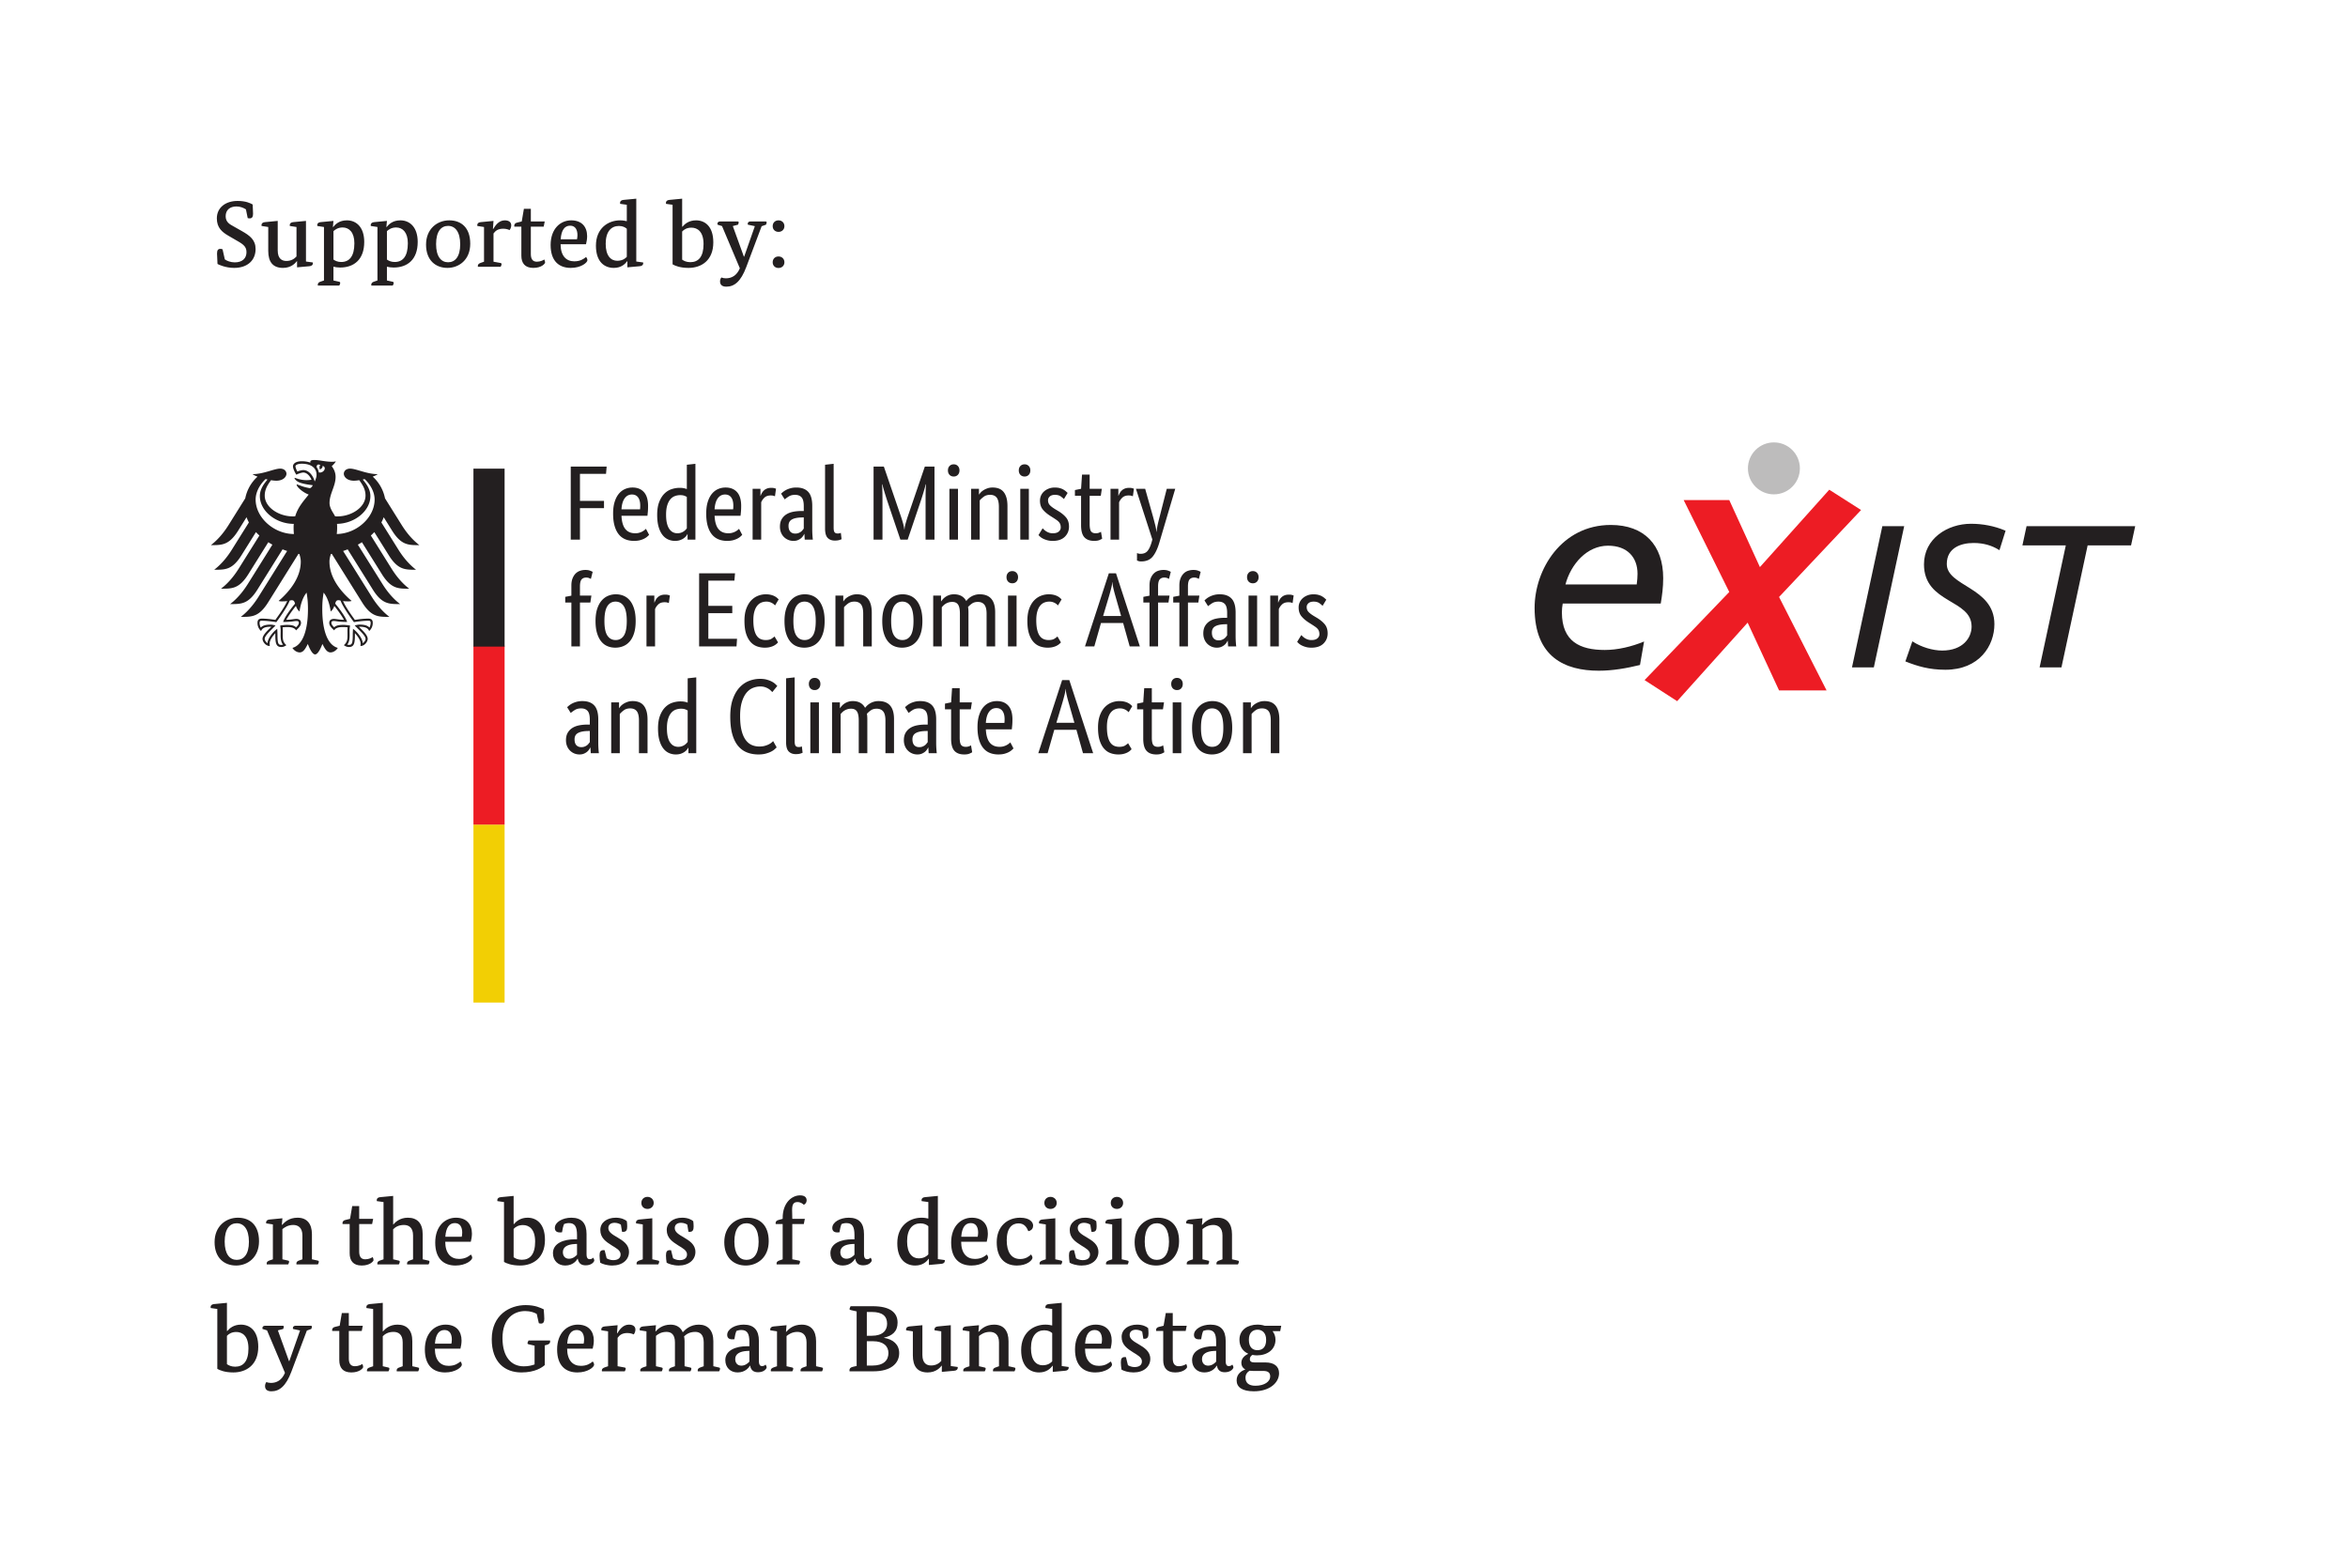
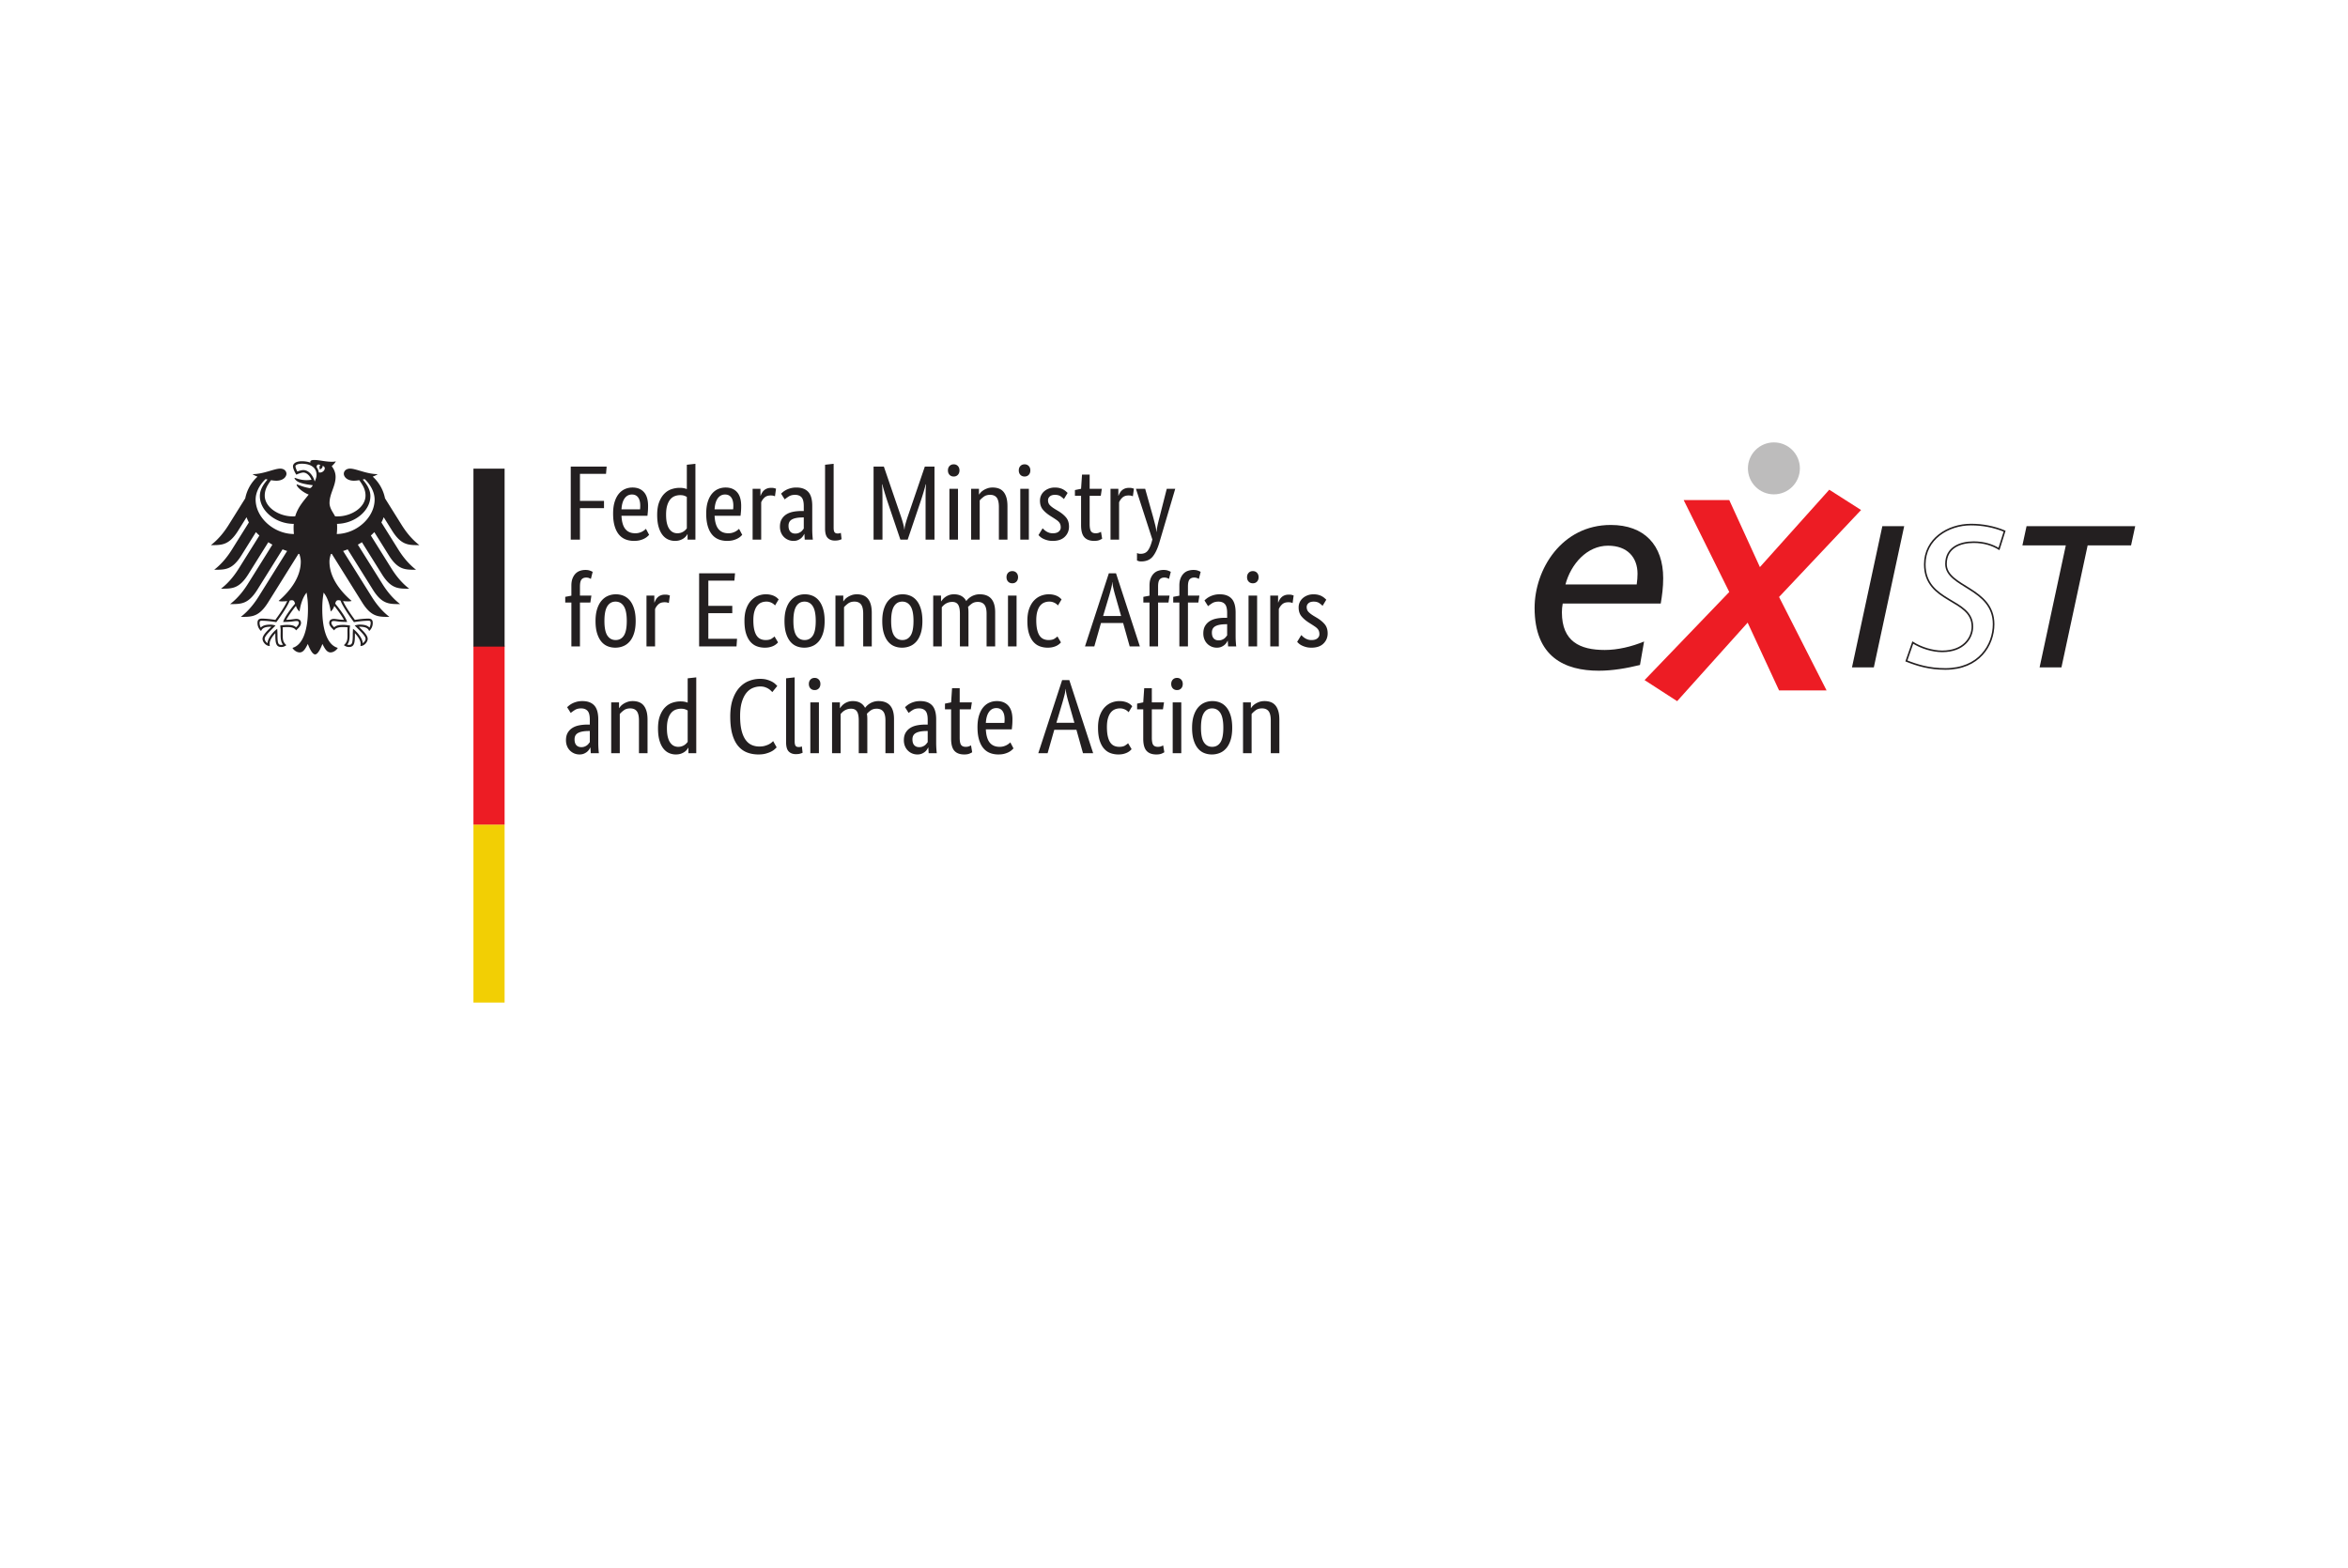
<svg xmlns="http://www.w3.org/2000/svg" height="234.32" width="350.84" xml:space="preserve">
  <path style="fill:#231f20;fill-opacity:1;fill-rule:nonzero;stroke:none" d="M1838.79 1104.99c.61 4.6.92 8.28.92 11.96 0 18.41-11.35 31.6-33.13 31.6-23.62 0-41.72-20.55-47.85-43.56zm3.68-90.49c-15.03-3.68-30.68-6.44-46.32-6.44-38.04 0-72.08 15.34-72.08 70.55 0 43.25 30.36 93.25 85.58 93.25 37.73 0 58.89-22.7 58.89-59.81 0-10.43-1.23-19.33-2.76-28.53h-110.12c-.61-3.38-.92-6.44-.92-9.82 0-32.82 20.25-42.33 48.16-42.33 14.42 0 30.06 3.68 44.17 9.51l-4.6-26.38M2115.47 1169.59h22.7l-33.71-156.86h-22.7l33.71 156.86" transform="matrix(.133 0 0 -.133 0 234.32)" />
  <path style="fill:none;stroke:#231f20;stroke-width:1.804;stroke-linecap:butt;stroke-linejoin:miter;stroke-miterlimit:4;stroke-dasharray:none;stroke-opacity:1" d="M2115.47 1169.59h22.7l-33.71-156.86h-22.7z" transform="matrix(.133 0 0 -.133 0 234.32)" />
-   <path style="fill:#231f20;fill-opacity:1;fill-rule:nonzero;stroke:none" d="M2245.8 1144.88c-7.41 4.49-16.62 7.63-28.53 7.63-14.84 0-31.02-5.84-31.02-24.49 0-26.29 53.49-26.52 53.49-67.64 0-23.6-16.41-50.34-54.16-50.34-18.2 0-31.24 4.05-43.82 8.99l7.19 20.67c9.21-5.84 22.02-9.88 33.03-9.88 23.82 0 33.94 14.82 33.94 27.86 0 31.91-53.49 26.29-53.49 69.89 0 28.54 26.07 44.72 51.91 44.72 13.04 0 25.85-2.47 37.76-7.41l-6.3-20" transform="matrix(.133 0 0 -.133 0 234.32)" />
  <path style="fill:none;stroke:#231f20;stroke-width:1.804;stroke-linecap:butt;stroke-linejoin:miter;stroke-miterlimit:4;stroke-dasharray:none;stroke-opacity:1" d="M2245.8 1144.88c-7.41 4.49-16.62 7.63-28.53 7.63-14.84 0-31.02-5.84-31.02-24.49 0-26.29 53.49-26.52 53.49-67.64 0-23.6-16.41-50.34-54.16-50.34-18.2 0-31.24 4.05-43.82 8.99l7.19 20.67c9.21-5.84 22.02-9.88 33.03-9.88 23.82 0 33.94 14.82 33.94 27.86 0 31.91-53.49 26.29-53.49 69.89 0 28.54 26.07 44.72 51.91 44.72 13.04 0 25.85-2.47 37.76-7.41z" transform="matrix(.133 0 0 -.133 0 234.32)" />
  <path style="fill:#231f20;fill-opacity:1;fill-rule:nonzero;stroke:none" d="M2393.44 1149.82h-48.76l-29.44-137.09h-22.7l29.44 137.09h-48.76l4.27 19.77h120.22l-4.27-19.77" transform="matrix(.133 0 0 -.133 0 234.32)" />
  <path style="fill:none;stroke:#231f20;stroke-width:1.804;stroke-linecap:butt;stroke-linejoin:miter;stroke-miterlimit:4;stroke-dasharray:none;stroke-opacity:1" d="M2393.44 1149.82h-48.76l-29.44-137.09h-22.7l29.44 137.09h-48.76l4.27 19.77h120.22z" transform="matrix(.133 0 0 -.133 0 234.32)" />
  <path style="fill:#ed1c24;fill-opacity:1;fill-rule:nonzero;stroke:none" d="m1998.72 1090.93 53.38-105.035h-53.38l-35.3 76.195-79.21-88.246-36.59 23.676 95.14 99.01-51.23 103.31h51.23l34.43-75.33 77.92 86.95 35.73-22.81-92.12-97.72" transform="matrix(.133 0 0 -.133 0 234.32)" />
  <path style="fill:#bdbcbc;fill-opacity:1;fill-rule:nonzero;stroke:none" d="M2022.11 1235.45c0-16.13-13.06-29.2-29.19-29.2-16.13 0-29.2 13.07-29.2 29.2 0 16.12 13.07 29.19 29.2 29.19s29.19-13.07 29.19-29.19" transform="matrix(.133 0 0 -.133 0 234.32)" />
-   <path style="fill:#231f20;fill-opacity:1;fill-rule:nonzero;stroke:none" d="M276.293 1526.52c-2.953 1.9-6.645 3.27-10.648 3.27-7.274 0-12.125-3.9-12.125-10.97 0-6.64 4.64-9.06 8.437-11.17l9.699-5.49c9.168-5.16 15.492-10.01 15.492-20.23 0-12.34-8.746-21.19-24.14-21.19-9.695 0-17.707 3.8-18.656 4.43-.211 2.74-.528 10.12-.528 11.59 0 3.8 1.055 5.38 3.793 5.38.949 0 1.793-.21 2.43-.53l2.523-11.28c2.219-1.69 6.645-3.37 11.176-3.37 8.75 0 13.176 4.74 13.176 11.49 0 7.17-4.848 9.49-13.805 14.65l-6.535 3.8c-7.066 4.11-12.969 8.96-12.969 19.5 0 12.23 9.907 19.6 23.297 19.6 9.383 0 14.336-2.53 16.969-4 0 0 .422-9.17.422-10.33 0-3.27-.946-5.27-3.688-5.27-.843 0-1.687.1-2.32.31l-2 9.81M343.746 1467.91l7.695-1.06s.11-.42.11-.84c0-1.9-1.371-3.16-3.903-3.37l-13.914-1.26v6.95h-.211c-1.687-2.21-6.324-7.59-15.601-7.59-11.281 0-16.551 6.64-16.551 19.08v26.88l-7.484 1.16s-.106.63-.106 1.05c0 1.79 1.367 3.06 3.899 3.27l14.336 1.37v-33.21c0-9.59 5.062-11.8 9.699-11.8 5.375 0 8.961 2.32 11.387 5.06v33.1l-7.485 1.16s-.109.63-.109 1.05c0 1.79 1.371 3.06 3.902 3.27l14.336 1.37v-45.64M374.625 1470.12c1.898-1.37 4.742-2.74 8.645-2.74 9.168 0 14.859 6.22 14.859 21.08 0 12.12-5.797 17.72-13.176 17.72-5.058 0-8.219-2.22-10.328-4.12zm-.633 36.58h.313c2.429 3.06 6.855 7.48 15.394 7.48 11.067 0 19.5-8.22 19.5-24.24 0-20.03-11.703-28.78-27.09-28.78-3.058 0-5.484.43-7.484.95v-15.5l6.113-1.36c1.055-.22 1.473-.53 1.473-1.37 0-1.06-.734-2.64-1.051-2.96h-24.035s-.105.63-.105.96c0 1.89 1.265 2.84 3.269 3.47l3.688 1.26v60.09l-7.481 1.16s-.109.63-.109 1.05c0 1.79 1.371 3.06 3.902 3.27l14.336 1.37-.633-6.85M434.699 1470.12c1.899-1.37 4.746-2.74 8.649-2.74 9.168 0 14.855 6.22 14.855 21.08 0 12.12-5.797 17.72-13.172 17.72-5.058 0-8.222-2.22-10.332-4.12zm-.633 36.58h.317c2.426 3.06 6.851 7.48 15.39 7.48 11.071 0 19.5-8.22 19.5-24.24 0-20.03-11.699-28.78-27.085-28.78-3.063 0-5.485.43-7.489.95v-15.5l6.117-1.36c1.051-.22 1.473-.53 1.473-1.37 0-1.06-.734-2.64-1.055-2.96h-24.031s-.109.63-.109.96c0 1.89 1.269 2.84 3.269 3.47l3.688 1.26v60.09l-7.481 1.16s-.105.63-.105 1.05c0 1.79 1.371 3.06 3.898 3.27l14.336 1.37-.633-6.85M489.93 1487.52c0-14.13 5.687-20.45 13.492-20.45 7.801 0 13.598 6.11 13.598 20.23 0 14.13-5.797 20.66-13.598 20.66-7.805 0-13.492-6.22-13.492-20.44zm38.367.42c0-18.24-12.754-27.2-25.613-27.2-13.18 0-24.036 8.43-24.036 26.14 0 17.82 12.649 27.3 26.036 27.3 13.175 0 23.613-7.9 23.613-26.24M553.797 1504.48h.316c2.211 3.59 6.11 9.7 12.965 9.7 4.953 0 7.274-2.32 7.274-5.58 0-2.32-1.055-4.33-1.899-5.38-.844.42-3.476 1.58-7.062 1.58-5.797 0-8.75-2.32-10.965-5.37v-31.73l7.59-1.37c1.058-.21 1.476-.53 1.476-1.37 0-1.06-.84-2.64-1.051-2.96H536.93s-.11.64-.11.95c0 1.9 1.27 2.75 3.274 3.48l3.687 1.27v39l-7.484 1.16s-.106.63-.106 1.05c0 1.79 1.372 3.06 3.903 3.27l14.332 1.37-.629-9.07M610.816 1507.12h-14.441v-30.78c0-4.75 1.477-8.64 6.746-8.64 4.113 0 7.484 1.79 8.328 2.53.528-.85.949-2.43.949-3.48 0-1.05-3.687-6.01-13.281-6.01-9.594 0-13.387 5.59-13.387 13.71v32.67h-7.906s-.109.63-.109.95c0 2 1.269 3.16 3.273 3.58l5.164 1.27 2.422 14.23h7.801v-14.23h15.602l-1.161-5.8M648.234 1492.89c.211.95.524 2.74.524 4.53 0 5.8-2.106 10.76-8.219 10.76-6.223 0-9.91-4.96-10.648-15.29zm-18.445-5.59c.102-13.07 6.32-19.18 15.387-19.18 6.746 0 10.539 2.63 13.179 4.84 1.051-.83 1.583-2.63 1.583-3.58 0-2.63-6.965-8.64-18.665-8.64-12.964 0-22.664 7.38-22.664 25.72s11.071 27.72 23.09 27.72c11.91 0 17.918-7.27 17.918-17.81 0-2.74-.527-6.43-1.262-9.07h-28.566M704.195 1504.7c-1.582 1.48-4.425 3.16-8.855 3.16-8.539 0-14.867-6.12-14.867-20.03 0-13.6 5.906-19.08 12.968-19.08 6.118 0 9.383 2.84 10.754 4.43zm10.649-36.79 7.691-1.06s.106-.42.106-.84c0-1.9-1.371-3.16-3.903-3.37l-13.914-1.26v6.84h-.312c-2.321-3.26-6.746-7.48-14.969-7.48-10.332 0-20.031 6.64-20.031 24.98 0 19.61 13.703 28.46 27.199 28.46 3.059 0 5.691-.52 7.484-.95v18.45l-7.484 1.05s-.106.74-.106 1.16c0 1.8 1.372 3.06 3.899 3.27l14.34 1.38v-70.63M766.375 1470.02c1.898-1.38 4.852-2.85 9.176-2.85 9.168 0 14.859 6.12 14.859 20.35 0 14.01-6.851 18.44-13.597 18.44-4.852 0-8.223-1.9-10.438-4.32zm0 37h.32c2.633 3.16 7.375 7.16 15.285 7.16 9.907 0 19.395-6.63 19.395-24.77 0-20.34-13.492-28.67-27.832-28.67-9.484 0-15.176 2.42-17.918 4.01v66.93l-7.379 1.05s-.105.74-.105 1.16c0 1.8 1.371 3.06 3.902 3.27l14.332 1.38v-31.52M855.656 1507.55l-17.289-45.96c-6.113-16.24-13.387-21.93-22.347-21.93-4.954 0-7.067 2.32-7.067 5.9 0 2 .742 3.48 1.481 4.42 1.261-.52 3.054-.94 5.058-.94 6.324 0 12.227 2.95 15.703 11.28l-20.023 47.43-5.063 1.59s-.105.73-.105 1.05c0 1.68 1.367 2.53 2.949 2.53h19.719c.84 0 1.262-.42 1.262-1.06 0-.63-.532-2.1-.739-2.52l-5.902-1.59 12.437-34.36h.317l12.019 34.26-7.906 1.69s-.101.73-.101 1.05c0 1.68 1.363 2.53 2.945 2.53h17.078c.84 0 1.262-.42 1.262-1.06 0-.63-.524-2.1-.731-2.52l-4.957-1.79M874.621 1460.63c-3.695 0-6.539 2.53-6.539 6.44 0 4 2.844 6.53 6.539 6.53 3.688 0 6.637-2.53 6.637-6.53 0-3.91-2.949-6.44-6.637-6.44zm0 40.59c-3.695 0-6.539 2.53-6.539 6.43 0 4 2.844 6.53 6.539 6.53 3.688 0 6.637-2.53 6.637-6.53 0-3.9-2.949-6.43-6.637-6.43M252.418 366.531c0-14.211 5.719-20.562 13.566-20.562 7.844 0 13.672 6.14 13.672 20.351 0 14.211-5.828 20.782-13.672 20.782-7.847 0-13.566-6.262-13.566-20.571zm38.582.43c0-18.352-12.824-27.352-25.758-27.352-13.254 0-24.168 8.481-24.168 26.282 0 17.91 12.719 27.461 26.18 27.461 13.25 0 23.746-7.954 23.746-26.391M350.449 346.602l6.258-1.372c1.059-.21 1.484-.531 1.484-1.378 0-1.063-.847-2.653-1.058-2.973h-24.067s-.101.641-.101.961c0 1.898 1.269 2.859 3.281 3.488l3.5 1.274v26.82c0 9.008-5.09 11.769-10.281 11.769-6.043 0-9.965-2.863-12.192-4.66v-33.929l6.043-1.372c1.063-.21 1.485-.531 1.485-1.378 0-1.063-.848-2.653-1.059-2.973H299.68s-.11.641-.11.961c0 1.898 1.278 2.75 3.289 3.488l3.711 1.274v39.218l-7.527 1.168s-.105.641-.105 1.063c0 1.801 1.375 3.078 3.921 3.281l14.414 1.387-.632-7.43h.32c2.859 3.082 7.629 8.063 17.383 8.063 10.386 0 16.105-6.68 16.105-18.653v-28.097M418.066 386.25h-14.523v-30.949c0-4.781 1.484-8.699 6.781-8.699 4.137 0 7.531 1.808 8.375 2.539.531-.852.957-2.43.957-3.493 0-1.058-3.707-6.039-13.355-6.039-9.645 0-13.461 5.621-13.461 13.782v32.859h-7.949s-.11.641-.11.949c0 2.02 1.274 3.18 3.289 3.61l5.192 1.281 2.437 14.301h7.844V392.09h15.687l-1.164-5.84M441.695 385.719h.211c2.125 2.543 7.215 7.633 16.328 7.633 10.598 0 16.645-6.25 16.645-18.653v-28.097l6.144-1.372c1.063-.21 1.485-.531 1.485-1.378 0-1.063-.848-2.653-1.059-2.973h-24.062s-.106.641-.106.961c0 1.898 1.274 2.859 3.285 3.488l3.5 1.274v26.82c0 9.008-4.878 11.769-10.285 11.769-6.57 0-10.066-2.863-12.086-4.882v-33.707l5.938-1.372c1.058-.21 1.488-.531 1.488-1.378 0-1.063-.742-2.653-1.062-2.973h-24.063s-.105.641-.105.961c0 1.898 1.273 2.859 3.289 3.488l3.707 1.274v64.339L423.363 412s-.109.75-.109 1.172c0 1.797 1.379 3.078 3.926 3.277l14.515 1.391v-32.121M518.754 371.941c.211.95.527 2.758.527 4.547 0 5.84-2.121 10.821-8.265 10.821-6.258 0-9.965-4.981-10.711-15.368zm-18.551-5.621c.102-13.14 6.356-19.289 15.473-19.289 6.785 0 10.597 2.649 13.254 4.879 1.058-.851 1.586-2.66 1.586-3.621 0-2.641-6.996-8.68-18.762-8.68-13.039 0-22.789 7.422-22.789 25.871 0 18.442 11.129 27.872 23.215 27.872 11.976 0 18.019-7.321 18.019-17.922 0-2.75-.531-6.45-1.269-9.11h-28.727M577.039 348.93c1.91-1.371 4.879-2.86 9.223-2.86 9.222 0 14.941 6.16 14.941 20.461 0 14.09-6.887 18.551-13.668 18.551-4.879 0-8.273-1.91-10.496-4.344zm0 37.211h.32c2.649 3.179 7.418 7.211 15.368 7.211 9.964 0 19.507-6.68 19.507-24.911 0-20.461-13.57-28.832-27.988-28.832-9.535 0-15.262 2.442-18.019 4.032v67.3L558.809 412s-.11.75-.11 1.172c0 1.797 1.379 3.078 3.922 3.277l14.418 1.391v-31.699M645.824 363.781c-8.586-.429-13.461-3.5-13.461-9.121 0-4.449 2.547-7.422 6.887-7.422 4.348 0 7.637 2.864 9.016 4.551v12.09zm13.145-11.551c0-4.25 1.59-5.519 3.39-5.519 2.438 0 3.711 1.269 4.028 1.801.531-.742 1.273-2.231 1.273-3.184 0-1.379-2.754-5.5-9.648-5.5-4.871 0-7.946 2.102-8.899 7.41h-.215c-1.164-2.008-5.089-7.629-13.886-7.629-8.055 0-13.782 5.5-13.782 13.879 0 11.352 12.403 15.582 24.278 15.582h2.758v4.782c0 9.636-2.547 13.457-9.118 13.457-2.437 0-4.558-.739-5.406-1.059-.957-2.012-1.801-5.719-2.336-9.328 0 0-1.59-.113-2.433-.113-3.606 0-5.618 1.711-5.618 4.98 0 6.582 8.688 11.563 18.547 11.563 11.661 0 17.067-6.364 17.067-18.332v-22.79M697.547 385.512c-1.168.84-3.817 2.117-6.996 2.117-3.5 0-7.106-1.488-7.106-5.93 0-4.668 4.985-7.437 10.075-10.398 6.359-3.813 13.144-7.949 13.144-16.43 0-8.68-7.215-15.262-18.871-15.262-5.938 0-11.234 1.801-13.461 3.18-.426 2.641-.742 5.41-.742 8.16 0 4.242 1.168 5.942 4.348 5.942.527 0 1.378-.11 1.378-.11l2.223-9.011c1.059-.739 4.133-2.122 7.211-2.122 5.191 0 8.477 2.012 8.477 6.461 0 4.563-5.086 7.11-9.86 10.071-6.465 4.14-12.929 8.269-12.929 17.39 0 8.258 7.207 13.782 17.382 13.782 6.149 0 10.496-2.122 12.403-3.922.211-1.489.425-3.711.425-5.828 0-3.711-.742-6.161-4.558-6.161-.531 0-1.274.118-1.274.118l-1.269 7.953M727.43 403.211c-3.926 0-6.887 2.648-6.887 6.777 0 4.043 2.961 6.782 6.887 6.782 3.812 0 6.996-2.739 6.996-6.782 0-4.129-3.184-6.777-6.996-6.777zm5.406-56.609 6.254-1.372c1.058-.21 1.484-.531 1.484-1.378 0-1.063-.847-2.653-1.058-2.973h-24.278s-.105.641-.105.961c0 1.898 1.273 2.75 3.289 3.488l3.711 1.274v39.218l-7.528 1.168s-.109.641-.109 1.063c0 1.801 1.379 3.078 3.926 3.281l14.414 1.387v-46.117M772.156 385.512c-1.168.84-3.816 2.117-6.996 2.117-3.5 0-7.105-1.488-7.105-5.93 0-4.668 4.984-7.437 10.074-10.398 6.359-3.813 13.144-7.949 13.144-16.43 0-8.68-7.21-15.262-18.871-15.262-5.937 0-11.234 1.801-13.461 3.18-.425 2.641-.742 5.41-.742 8.16 0 4.242 1.168 5.942 4.348 5.942.527 0 1.379-.11 1.379-.11l2.222-9.011c1.063-.739 4.133-2.122 7.211-2.122 5.192 0 8.477 2.012 8.477 6.461 0 4.563-5.086 7.11-9.856 10.071-6.464 4.14-12.933 8.269-12.933 17.39 0 8.258 7.207 13.782 17.383 13.782 6.148 0 10.496-2.122 12.402-3.922.211-1.489.422-3.711.422-5.828 0-3.711-.738-6.161-4.555-6.161-.531 0-1.273.118-1.273.118l-1.27 7.953M825.043 366.531c0-14.211 5.723-20.562 13.57-20.562 7.84 0 13.676 6.14 13.676 20.351 0 14.211-5.836 20.782-13.676 20.782-7.847 0-13.57-6.262-13.57-20.571zm38.582.43c0-18.352-12.824-27.352-25.758-27.352-13.25 0-24.168 8.481-24.168 26.282 0 17.91 12.719 27.461 26.184 27.461 13.254 0 23.742-7.954 23.742-26.391M903.051 386.25h-12.938v-39.648l7.207-1.372c1.063-.21 1.489-.531 1.489-1.378 0-1.063-.746-2.653-1.067-2.973H872.52s-.106.641-.106.961c0 1.898 1.27 2.75 3.285 3.488l3.602 1.274v39.648h-7.836s-.113.641-.113.949c0 2.02 1.281 3.082 3.293 3.61l4.656 1.281v1.051c0 17.07 10.39 25.328 19.508 25.328 5.296 0 7.421-2.34 7.421-5.61 0-2.648-1.589-4.14-3.179-4.988-.961 1.059-3.715 3.07-7 3.07-4.555 0-6.145-2.543-6.145-8.793 0-3.289.207-10.058.207-10.058h14.106l-1.168-5.84M957.52 363.781c-8.582-.429-13.454-3.5-13.454-9.121 0-4.449 2.539-7.422 6.887-7.422 4.348 0 7.633 2.864 9.016 4.551v12.09zm13.144-11.551c0-4.25 1.59-5.519 3.399-5.519 2.437 0 3.707 1.269 4.027 1.801.527-.742 1.269-2.231 1.269-3.184 0-1.379-2.757-5.5-9.644-5.5-4.875 0-7.949 2.102-8.902 7.41h-.215c-1.168-2.008-5.09-7.629-13.887-7.629-8.055 0-13.777 5.5-13.777 13.879 0 11.352 12.402 15.582 24.277 15.582h2.758v4.782c0 9.636-2.551 13.457-9.121 13.457-2.438 0-4.563-.739-5.41-1.059-.95-2.012-1.797-5.719-2.333-9.328 0 0-1.589-.113-2.437-.113-3.602 0-5.617 1.711-5.617 4.98 0 6.582 8.695 11.563 18.554 11.563 11.661 0 17.059-6.364 17.059-18.332v-22.79M1042.95 383.801c-1.59 1.488-4.45 3.187-8.91 3.187-8.59 0-14.95-6.148-14.95-20.136 0-13.672 5.94-19.192 13.04-19.192 6.15 0 9.44 2.86 10.82 4.449zm10.7-36.981 7.74-1.07s.11-.422.11-.84c0-1.898-1.38-3.18-3.92-3.39l-13.99-1.282v6.891h-.32c-2.34-3.277-6.79-7.52-15.06-7.52-10.39 0-20.13 6.672-20.13 25.121 0 19.711 13.77 28.622 27.34 28.622 3.08 0 5.72-.532 7.53-.954v18.543l-7.53 1.059s-.1.75-.1 1.172c0 1.797 1.37 3.078 3.92 3.277l14.41 1.391v-71.02M1098.37 371.941c.21.95.53 2.758.53 4.547 0 5.84-2.12 10.821-8.27 10.821-6.26 0-9.96-4.981-10.71-15.368zm-18.55-5.621c.1-13.14 6.36-19.289 15.48-19.289 6.78 0 10.59 2.649 13.25 4.879 1.05-.851 1.59-2.66 1.59-3.621 0-2.641-7-8.68-18.77-8.68-13.04 0-22.78 7.422-22.78 25.871 0 18.442 11.13 27.872 23.21 27.872 11.98 0 18.02-7.321 18.02-17.922 0-2.75-.53-6.45-1.27-9.11h-28.73M1144.26 386.988c-7.1 0-13.24-5.09-13.24-18.968 0-13.36 5.19-21.098 15.15-21.098 6.57 0 10.39 3.387 12.09 5.09.95-.953 1.69-2.653 1.69-3.602 0-2.66-5.83-8.801-17.49-8.801-13.78 0-22.68 8.68-22.68 26.192 0 17.91 11.98 27.551 26.29 27.551 11.66 0 14.62-5.723 14.62-8.793 0-2.86-1.37-5.52-5.4-6.36-1.59 3.699-4.03 8.789-11.03 8.789M1180.19 403.211c-3.93 0-6.89 2.648-6.89 6.777 0 4.043 2.96 6.782 6.89 6.782 3.82 0 7-2.739 7-6.782 0-4.129-3.18-6.777-7-6.777zm5.41-56.609 6.25-1.372c1.06-.21 1.48-.531 1.48-1.378 0-1.063-.84-2.653-1.06-2.973h-24.28s-.1.641-.1.961c0 1.898 1.27 2.75 3.28 3.488l3.72 1.274v39.218l-7.53 1.168s-.1.641-.1 1.063c0 1.801 1.37 3.078 3.91 3.281l14.43 1.387v-46.117M1224.91 385.512c-1.16.84-3.81 2.117-6.99 2.117-3.5 0-7.11-1.488-7.11-5.93 0-4.668 4.99-7.437 10.07-10.398 6.36-3.813 13.15-7.949 13.15-16.43 0-8.68-7.21-15.262-18.87-15.262-5.94 0-11.23 1.801-13.46 3.18-.43 2.641-.75 5.41-.75 8.16 0 4.242 1.17 5.942 4.35 5.942.54 0 1.38-.11 1.38-.11l2.22-9.011c1.07-.739 4.14-2.122 7.21-2.122 5.2 0 8.49 2.012 8.49 6.461 0 4.563-5.09 7.11-9.86 10.071-6.47 4.14-12.93 8.269-12.93 17.39 0 8.258 7.21 13.782 17.38 13.782 6.15 0 10.49-2.122 12.4-3.922.22-1.489.42-3.711.42-5.828 0-3.711-.74-6.161-4.55-6.161-.53 0-1.27.118-1.27.118l-1.28 7.953M1254.8 403.211c-3.92 0-6.88 2.648-6.88 6.777 0 4.043 2.96 6.782 6.88 6.782 3.82 0 7-2.739 7-6.782 0-4.129-3.18-6.777-7-6.777zm5.41-56.609 6.25-1.372c1.06-.21 1.49-.531 1.49-1.378 0-1.063-.85-2.653-1.07-2.973h-24.27s-.11.641-.11.961c0 1.898 1.28 2.75 3.29 3.488l3.72 1.274v39.218l-7.53 1.168s-.11.641-.11 1.063c0 1.801 1.38 3.078 3.92 3.281l14.42 1.387v-46.117M1286.07 366.531c0-14.211 5.72-20.562 13.57-20.562 7.83 0 13.67 6.14 13.67 20.351 0 14.211-5.84 20.782-13.67 20.782-7.85 0-13.57-6.262-13.57-20.571zm38.58.43c0-18.352-12.83-27.352-25.76-27.352-13.24 0-24.17 8.481-24.17 26.282 0 17.91 12.72 27.461 26.19 27.461 13.25 0 23.74-7.954 23.74-26.391M1384.1 346.602l6.25-1.372c1.06-.21 1.49-.531 1.49-1.378 0-1.063-.85-2.653-1.07-2.973h-24.06s-.1.641-.1.961c0 1.898 1.27 2.859 3.29 3.488l3.5 1.274v26.82c0 9.008-5.09 11.769-10.29 11.769-6.04 0-9.96-2.863-12.18-4.66v-33.929l6.04-1.372c1.05-.21 1.47-.531 1.47-1.378 0-1.063-.84-2.653-1.05-2.973h-24.06s-.11.641-.11.961c0 1.898 1.27 2.75 3.28 3.488l3.72 1.274v39.218l-7.53 1.168s-.1.641-.1 1.063c0 1.801 1.37 3.078 3.91 3.281l14.43 1.387-.64-7.43h.32c2.86 3.082 7.63 8.063 17.38 8.063 10.38 0 16.11-6.68 16.11-18.653v-28.097M254.957 228.781c1.91-1.371 4.879-2.859 9.227-2.859 9.218 0 14.941 6.148 14.941 20.449 0 14.098-6.887 18.559-13.672 18.559-4.879 0-8.269-1.91-10.496-4.352zm0 37.199h.32c2.649 3.18 7.418 7.211 15.371 7.211 9.965 0 19.504-6.671 19.504-24.91 0-20.453-13.566-28.82-27.988-28.82-9.535 0-15.262 2.43-18.019 4.019v67.309l-7.418 1.063s-.11.738-.11 1.168c0 1.789 1.379 3.07 3.926 3.281l14.414 1.379v-31.7M344.734 266.52l-17.382-46.219c-6.149-16.321-13.465-22.039-22.473-22.039-4.984 0-7.106 2.328-7.106 5.918 0 2.019.743 3.5 1.489 4.461 1.269-.52 3.07-.961 5.086-.961 6.359 0 12.297 2.98 15.793 11.351L300 266.738l-5.086 1.582s-.109.739-.109 1.059c0 1.691 1.379 2.551 2.968 2.551h19.825c.847 0 1.269-.43 1.269-1.071 0-.629-.527-2.109-.742-2.539l-5.934-1.582 12.508-34.566h.321l12.078 34.449-7.946 1.699s-.105.739-.105 1.059c0 1.691 1.379 2.551 2.969 2.551h17.172c.843 0 1.269-.43 1.269-1.071 0-.629-.527-2.109-.738-2.539l-4.985-1.8M406.41 266.102h-14.519v-30.961c0-4.77 1.484-8.692 6.781-8.692 4.137 0 7.527 1.801 8.375 2.539.531-.847.957-2.429.957-3.488 0-1.07-3.707-6.039-13.359-6.039-9.645 0-13.457 5.609-13.457 13.777v32.864h-7.954s-.105.636-.105.949c0 2.008 1.273 3.179 3.289 3.597l5.191 1.282 2.438 14.3h7.844v-14.3h15.687l-1.168-5.828M430.043 265.57h.211c2.125 2.539 7.215 7.621 16.324 7.621 10.602 0 16.649-6.25 16.649-18.652v-28.09l6.144-1.379c1.063-.199 1.484-.519 1.484-1.371 0-1.058-.847-2.648-1.058-2.969h-24.063s-.109.641-.109.961c0 1.899 1.273 2.86 3.289 3.489l3.496 1.269v26.813c0 9.019-4.875 11.769-10.281 11.769-6.57 0-10.07-2.859-12.086-4.871v-33.711l5.937-1.379c1.059-.199 1.489-.519 1.489-1.371 0-1.058-.746-2.648-1.067-2.969h-24.058s-.11.641-.11.961c0 1.899 1.278 2.86 3.289 3.489l3.707 1.269v64.34l-7.527 1.063s-.101.738-.101 1.168c0 1.789 1.378 3.07 3.921 3.281l14.52 1.379v-32.11M507.098 251.789c.215.949.527 2.75.527 4.551 0 5.832-2.117 10.808-8.266 10.808-6.257 0-9.964-4.976-10.707-15.359zm-18.547-5.617c.101-13.152 6.355-19.293 15.472-19.293 6.786 0 10.598 2.641 13.25 4.871 1.063-.84 1.594-2.648 1.594-3.609 0-2.641-7.004-8.68-18.769-8.68-13.035 0-22.789 7.418-22.789 25.859 0 18.442 11.132 27.871 23.218 27.871 11.977 0 18.02-7.312 18.02-17.91 0-2.75-.531-6.461-1.274-9.109h-28.722M603.016 285.18c-2.223 1.48-7.106 3.269-12.934 3.269-12.93 0-25.543-8.469-25.543-30.41 0-21.211 9.856-31.699 23.852-31.699 5.086 0 9.113.949 12.187 2.121v21.098l-6.469 1.48c-1.058.211-1.48.531-1.48 1.172 0 .961.742 2.219 1.168 3.18h24.168s.101-.641.101-1.172c0-1.688-.949-2.969-3.601-3.707l-2.438-.633V227.73c-2.863-2.55-10.711-8.269-26.293-8.269-18.652 0-33.277 11.551-33.277 37.301 0 27.566 20.453 38.367 38.051 38.367 11.238 0 16.855-3.18 20.351-4.758.321-3.18.633-9.762.633-10.601 0-3.29-.949-5.411-3.707-5.411-.844 0-1.695.211-2.433.43l-2.336 10.391M655.688 251.789c.21.949.527 2.75.527 4.551 0 5.832-2.117 10.808-8.266 10.808-6.258 0-9.965-4.976-10.707-15.359zm-18.547-5.617c.101-13.152 6.351-19.293 15.472-19.293 6.782 0 10.598 2.641 13.25 4.871 1.059-.84 1.59-2.648 1.59-3.609 0-2.641-7-8.68-18.765-8.68-13.036 0-22.79 7.418-22.79 25.859 0 18.442 11.133 27.871 23.219 27.871 11.977 0 18.02-7.312 18.02-17.91 0-2.75-.535-6.461-1.274-9.109h-28.722M693.203 263.441h.32c2.223 3.61 6.145 9.75 13.036 9.75 4.984 0 7.316-2.332 7.316-5.609 0-2.332-1.062-4.344-1.91-5.41-.848.43-3.496 1.59-7.106 1.59-5.828 0-8.796-2.332-11.019-5.403v-31.91l7.629-1.379c1.062-.199 1.488-.519 1.488-1.371 0-1.058-.848-2.648-1.059-2.969h-25.656s-.105.641-.105.961c0 1.899 1.273 2.739 3.285 3.489l3.715 1.269v39.211l-7.528 1.168s-.109.641-.109 1.063c0 1.8 1.379 3.078 3.922 3.289l14.418 1.379-.637-9.118M801.418 226.449l6.039-1.379c1.066-.199 1.488-.519 1.488-1.371 0-1.058-.742-2.648-1.058-2.969H783.93s-.106.641-.106.961c0 1.899 1.27 2.86 3.281 3.489l3.5 1.269v26.813c0 9.218-4.558 11.769-9.539 11.769-6.464 0-10.07-2.75-12.511-4.972.32-1.7.535-3.5.535-5.52v-28.09l6.148-1.379c1.059-.199 1.481-.519 1.481-1.371 0-1.058-.739-2.648-1.059-2.969h-24.058s-.11.641-.11.961c0 1.899 1.27 2.86 3.285 3.489l3.5 1.269v26.813c0 9.218-4.453 11.769-9.433 11.769-5.938 0-9.438-2.429-11.875-4.453v-34.129l6.043-1.379c1.062-.199 1.484-.519 1.484-1.371 0-1.058-.848-2.648-1.058-2.969h-24.063s-.109.641-.109.961c0 1.899 1.277 2.739 3.289 3.489l3.711 1.269v39.211l-7.528 1.168s-.105.641-.105 1.063c0 1.8 1.379 3.078 3.922 3.289l14.414 1.379-.633-6.899h.32c2.223 2.449 7.418 7.531 16.746 7.531 6.465 0 11.235-2.961 13.672-8.582 2.86 3.18 8.485 8.582 18.02 8.582 10.176 0 16.324-6.453 16.324-18.652v-28.09M839.461 243.629c-8.586-.438-13.461-3.5-13.461-9.129 0-4.441 2.543-7.41 6.887-7.41 4.347 0 7.636 2.859 9.015 4.551v12.078zm13.148-11.559c0-4.242 1.59-5.511 3.387-5.511 2.438 0 3.715 1.269 4.027 1.8.536-.75 1.278-2.23 1.278-3.179 0-1.391-2.754-5.508-9.653-5.508-4.875 0-7.941 2.109-8.902 7.418h-.207c-1.172-2.02-5.094-7.629-13.891-7.629-8.054 0-13.781 5.5-13.781 13.871 0 11.348 12.403 15.59 24.278 15.59h2.757v4.777c0 9.641-2.547 13.449-9.121 13.449-2.433 0-4.558-.726-5.402-1.046-.957-2.024-1.805-5.723-2.336-9.34 0 0-1.59-.102-2.438-.102-3.601 0-5.617 1.699-5.617 4.981 0 6.57 8.692 11.55 18.551 11.55 11.66 0 17.07-6.363 17.07-18.332V232.07M916.836 226.449l6.258-1.379c1.051-.199 1.476-.519 1.476-1.371 0-1.058-.847-2.648-1.054-2.969h-24.071s-.101.641-.101.961c0 1.899 1.269 2.86 3.285 3.489l3.5 1.269v26.813c0 9.019-5.094 11.769-10.285 11.769-6.039 0-9.965-2.859-12.188-4.652v-33.93l6.043-1.379c1.063-.199 1.489-.519 1.489-1.371 0-1.058-.848-2.648-1.067-2.969h-24.058s-.114.641-.114.961c0 1.899 1.281 2.739 3.293 3.489l3.707 1.269v39.211l-7.523 1.168s-.106.641-.106 1.063c0 1.8 1.375 3.078 3.922 3.289l14.414 1.379-.636-7.418h.32c2.859 3.07 7.629 8.05 17.387 8.05 10.386 0 16.109-6.671 16.109-18.652v-28.09M980.848 254.539h-7.004v-27.348h6.363c12.398 0 17.914 5.829 17.914 14.098 0 7.84-5.836 13.25-17.273 13.25zm-1.274 32.859h-5.73v-26.707h5.617c12.094 0 17.172 5.93 17.172 13.457 0 8.692-5.399 13.25-17.059 13.25zm13.559-28.828v-.211c10.287-1.699 17.067-7.527 17.067-17.179 0-11.871-9.75-20.45-28.829-20.45h-26.918s-.113.641-.113 1.161c0 1.699.855 3.179 3.605 3.82l4.457 1.059v61.269l-6.472 1.492c-1.055.199-1.477.52-1.477 1.16 0 .938.742 2.219 1.168 3.18h24.906c18.864 0 27.873-6.68 27.873-18.449 0-10.07-6.15-14.844-15.267-16.852M1068.17 226.66l7.74-1.058s.11-.422.11-.852c0-1.898-1.38-3.18-3.92-3.379l-14-1.281v7h-.21c-1.7-2.219-6.36-7.629-15.69-7.629-11.34 0-16.64 6.668-16.64 19.18v27.019l-7.53 1.168s-.1.641-.1 1.063c0 1.8 1.38 3.078 3.92 3.289l14.42 1.379v-33.387c0-9.652 5.09-11.883 9.75-11.883 5.4 0 9.01 2.34 11.44 5.09v33.281l-7.52 1.168s-.11.641-.11 1.063c0 1.8 1.39 3.078 3.93 3.289l14.41 1.379V226.66M1133.04 226.449l6.25-1.379c1.06-.199 1.48-.519 1.48-1.371 0-1.058-.84-2.648-1.06-2.969h-24.06s-.1.641-.1.961c0 1.899 1.27 2.86 3.28 3.489l3.5 1.269v26.813c0 9.019-5.09 11.769-10.28 11.769-6.04 0-9.97-2.859-12.19-4.652v-33.93l6.04-1.379c1.06-.199 1.48-.519 1.48-1.371 0-1.058-.85-2.648-1.05-2.969h-24.07s-.11.641-.11.961c0 1.899 1.27 2.739 3.29 3.489l3.71 1.269v39.211l-7.52 1.168s-.11.641-.11 1.063c0 1.8 1.38 3.078 3.92 3.289l14.42 1.379-.64-7.418h.32c2.86 3.07 7.63 8.05 17.38 8.05 10.39 0 16.12-6.671 16.12-18.652v-28.09M1182.11 263.648c-1.59 1.493-4.45 3.18-8.9 3.18-8.59 0-14.95-6.137-14.95-20.137 0-13.671 5.93-19.179 13.04-19.179 6.14 0 9.43 2.859 10.81 4.449zm10.71-36.988 7.73-1.058s.11-.422.11-.852c0-1.898-1.38-3.18-3.92-3.379l-13.99-1.281v6.879h-.32c-2.34-3.27-6.79-7.508-15.06-7.508-10.39 0-20.13 6.668-20.13 25.121 0 19.707 13.77 28.609 27.34 28.609 3.08 0 5.72-.531 7.53-.953v18.551l-7.53 1.063s-.1.738-.1 1.168c0 1.789 1.37 3.07 3.92 3.281l14.42 1.379v-71.02M1237.53 251.789c.21.949.53 2.75.53 4.551 0 5.832-2.12 10.808-8.27 10.808-6.25 0-9.96-4.976-10.7-15.359zm-18.55-5.617c.11-13.152 6.36-19.293 15.48-19.293 6.78 0 10.59 2.641 13.25 4.871 1.05-.84 1.59-2.648 1.59-3.609 0-2.641-7-8.68-18.76-8.68-13.04 0-22.79 7.418-22.79 25.859 0 18.442 11.13 27.871 23.21 27.871 11.98 0 18.02-7.312 18.02-17.91 0-2.75-.53-6.461-1.27-9.109h-28.73M1283.21 265.352c-1.16.847-3.81 2.117-6.99 2.117-3.5 0-7.11-1.489-7.11-5.93 0-4.66 4.99-7.43 10.07-10.391 6.36-3.82 13.15-7.957 13.15-16.429 0-8.688-7.21-15.258-18.87-15.258-5.94 0-11.23 1.789-13.46 3.18-.43 2.64-.75 5.41-.75 8.148 0 4.25 1.17 5.941 4.35 5.941.54 0 1.38-.101 1.38-.101l2.22-9.02c1.07-.73 4.14-2.109 7.21-2.109 5.2 0 8.49 2.012 8.49 6.461 0 4.551-5.09 7.098-9.86 10.07-6.47 4.141-12.93 8.27-12.93 17.391 0 8.258 7.21 13.769 17.38 13.769 6.15 0 10.49-2.121 12.4-3.91.22-1.492.42-3.711.42-5.84 0-3.703-.74-6.152-4.55-6.152-.53 0-1.27.109-1.27.109l-1.28 7.954M1332.07 266.102h-14.53v-30.961c0-4.77 1.49-8.692 6.79-8.692 4.14 0 7.52 1.801 8.37 2.539.54-.847.96-2.429.96-3.488 0-1.07-3.72-6.039-13.36-6.039-9.64 0-13.46 5.609-13.46 13.777v32.864h-7.96s-.1.636-.1.949c0 2.008 1.27 3.179 3.28 3.597l5.2 1.282 2.44 14.3h7.84v-14.3h15.7l-1.17-5.828M1363.86 243.629c-8.59-.438-13.46-3.5-13.46-9.129 0-4.441 2.54-7.41 6.89-7.41 4.34 0 7.63 2.859 9.01 4.551v12.078zm13.15-11.559c0-4.242 1.59-5.511 3.39-5.511 2.43 0 3.7 1.269 4.02 1.8.54-.75 1.27-2.23 1.27-3.179 0-1.391-2.75-5.508-9.64-5.508-4.88 0-7.95 2.109-8.9 7.418h-.22c-1.17-2.02-5.08-7.629-13.88-7.629-8.06 0-13.78 5.5-13.78 13.871 0 11.348 12.4 15.59 24.27 15.59h2.76v4.777c0 9.641-2.55 13.449-9.12 13.449-2.43 0-4.56-.726-5.41-1.046-.95-2.024-1.79-5.723-2.32-9.34 0 0-1.59-.102-2.45-.102-3.6 0-5.61 1.699-5.61 4.981 0 6.57 8.69 11.55 18.55 11.55 11.66 0 17.07-6.363 17.07-18.332V232.07M1403.07 256.121c0-8.371 4.25-11.652 9.54-11.652 5.72 0 9.86 3.281 9.86 11.652 0 7.527-4.14 11.348-9.64 11.348-5.51 0-9.76-3.18-9.76-11.348zm4.67-34.973c-1.49 0-2.76.102-3.92.223-2.76-1.601-4.56-4.25-4.56-7.851 0-5.52 3.39-9.02 11.12-9.02 10.29 0 16.65 4.781 16.65 10.391 0 4.347-2.44 6.257-7.85 6.257zm30.52 44.731h-8.58c2.01-2.641 3.28-5.82 3.28-9.641 0-11.238-9.32-17.597-20.87-17.597-1.81 0-3.4.211-4.99.531-1.49-.852-2.96-2.344-2.96-4.762 0-2.551 1.69-3.719 5.29-3.719h12.3c9.75 0 15.26-4.453 15.26-12.089 0-10.602-10.39-20.34-28.3-20.34-13.03 0-19.39 4.547-19.39 12.277 0 7.43 5.82 10.93 9.64 12.102v.211c-2.76 1.476-4.35 4.027-4.35 7.418 0 6.152 5.62 9.011 7.64 10.058v.211c-5.94 2.652-9.75 8.063-9.75 15.699 0 11.133 9.32 16.953 20.13 16.953 2.86 0 5.62-.41 8.27-1.261h18.55l-1.17-6.051" transform="matrix(.133 0 0 -.133 0 234.32)" />
  <path style="fill:#f2cf04;fill-opacity:1;fill-rule:nonzero;stroke:none" d="M551.895 835.137h15V635.141h-35v199.996h20" transform="matrix(.133 0 0 -.133 0 234.32)" />
  <path style="fill:#ed1c24;fill-opacity:1;fill-rule:nonzero;stroke:none" d="M551.895 1036.14h15V835.137h-35v201.003h20" transform="matrix(.133 0 0 -.133 0 234.32)" />
  <path style="fill:#231f20;fill-opacity:1;fill-rule:nonzero;stroke:none" d="M378.328 1161.67c.274 2.24.43 4.56.43 6.94 0 1.29.008 2.79-.149 4.49 19.985.29 37.52 14.68 37.52 31.24 0 8.43-5.496 14.79-8.602 18.59.7.14 1.403.31 2.106.48 2.93-2.54 11.238-11.59 11.238-23.02 0-19.87-19.859-38.31-42.543-38.72zm-20.14 69.2c-.372 2.21-1.211 4.22-2.497 5.93.067 2.04.899 3.97 4.161 2.38-1.766-1.81-.403-5-.403-5s3.61 1.67 2.864 4.05c5.355-1.28 1.503-8.47-4.125-7.36zm-4.645-10.2c-.715 2.96-2.234 6.01-4.172 8.31-1.762 2.08-4.683 4.56-8.609 4.56-1.797 0-4.805-.84-6.719-1.65-.723 1.3-2.117 4.44-2.117 5.86 0 1.45 2.465 2.93 7.164 2.93 10.348 0 16.535-4.69 16.535-12.53 0-2.75-1.094-5.26-2.082-7.48zm26.582-133.39c1.199 0 1.785-.2 2.48-.46 2.985-8.11 14.461-23.39 14.942-24.05l.109-.14.172.04c2.809.46 10.004 1.54 16.027 1.54h.129c.657 0 1.399 0 1.871-.46.387-.39.586-1.08.586-2.05 0-1.5-.636-4.05-1.394-5.15-2.113 2.3-5.531 3.33-11 3.33-1.652 0-3.598-.49-4.649-.76l-.429-.1-.496-.13 3.164-3.16c4.871-4.87 9.09-9.07 9.09-11.87 0-1.69-1.649-3.88-3.161-4.86-.324 5.13-5.503 11.99-10.543 15.83l-.429.32-.086-1.8c-.074-1.22-.18-3.07-.18-5.03 0-9.76-.988-11.24-4.375-11.24-.515 0-1.308.15-1.805.33 1.907 2.36 2.661 5.47 2.661 10.93l-.032 2.51-.023 2.03c0 2.23.23 3.89.41 5.22l.098.75-.532.07c-1.582.23-4.527.63-6.773.63-4.82 0-8.09-.44-10.461-2.67-1.562 1.26-3.168 3.43-3.168 4.81 0 2.04 1.27 2.2 2.93 2.2.84 0 1.625-.12 2.711-.26 2.074-.3 5.195-.76 11.621-.76h.394l-.121.39c-1.629 4.66-6.101 11.44-13.273 20.16.644 2.33 1.277 3.86 3.535 3.86zm-61.926-24.02-.125-.39h.395c6.426 0 9.554.46 11.629.76 1.086.14 1.863.26 2.707.26 1.66 0 2.933-.16 2.933-2.2 0-1.38-1.613-3.55-3.168-4.81-2.371 2.23-5.648 2.67-10.461 2.67-2.254 0-5.199-.4-6.777-.63l-.25-.03-.281-.04.094-.75c.187-1.33.418-2.99.418-5.22l-.032-2.03-.023-2.51c0-5.46.75-8.57 2.656-10.93-.492-.18-1.289-.33-1.809-.33-3.386 0-4.371 1.48-4.371 11.24 0 1.96-.105 3.81-.175 5.03l-.09 1.81-.434-.33c-5.031-3.84-10.219-10.7-10.531-15.83-1.52.98-3.16 3.17-3.16 4.86 0 2.8 4.207 7 9.078 11.87l2.808 2.8.352.36-.922.23c-1.047.27-2.992.76-4.644.76-5.473 0-8.887-1.03-11-3.33-.754 1.1-1.391 3.65-1.391 5.15 0 .97.191 1.66.578 2.05.481.46 1.219.46 1.871.46h.137c6.016 0 13.215-1.08 16.027-1.54l.164-.04.11.14c.484.66 11.965 15.94 14.945 24.05.688.26 1.285.46 2.477.46 2.265 0 2.89-1.53 3.543-3.86-7.18-8.72-11.645-15.5-13.278-20.16zm-31.008 137.13c0 11.43 8.313 20.48 11.239 23.02.707-.17 1.406-.34 2.105-.48-3.109-3.8-8.597-10.16-8.597-18.59 0-16.72 17.875-31.25 38.109-31.25a50.127 50.127 0 0 1-.199-4.48c0-2.47.132-4.77.379-6.94-22.883.14-43.036 18.71-43.036 38.72zm153.508-35.23c10.266-16.24 18.305-15.97 30.442-15.97-10.043 7.7-16.684 17.55-19.848 22.59l-18.758 30.01c-1.832 9.27-6.625 17.93-13.801 24.37 2.411.92 4.418 1.88 5.629 2.8-12.246 0-24.383 6.22-31.062 6.22-4.293 0-7.055-2.57-7.055-5.97.277-3.77 4.164-7.62 11.356-7.62 1.628 0 3.711.21 6 .59 3.89-5.42 7.031-10.32 7.031-17.32 0-13.14-15.711-23.38-31.567-23.38-.898 0-1.75.03-2.644.1-1.442 3.26-6.215 8.73-6.215 14.94 0 10.44 6.809 18.97 6.809 29.31 0 6.43-3.137 10.4-4.34 12.06 1.949 1.81 4.078 4.03 4.574 5.55-1.133-.49-2.469-.56-4.434-.56-7.597 0-13.793 1.99-19.836 1.99-3.445 0-4.375-1.07-4.375-2.08 0-.37.059-.75.157-.94-1.285.51-2.492.83-3.926 1.1-1.777.34-3.703.51-5.746.51-7.34 0-9.949-3.08-9.949-5.71 0-2.24 1.757-6.31 3.75-9.41 2.867 1.43 6.297 2.41 7.871 2.41 3.89 0 7.359-3.71 9.195-8.11-2.617-.31-3.125-.43-5.773-.43-7.145 0-12.008 2.56-13.012 2.56-.098 0-.289-.04-.289-.2 0-1 2.027-3.65 6.023-5.11 5.262-1.93 13.149-2.73 14.461-2.95 0-.23-1.336-2.72-2.824-3.19-.32-.11-.563-.12-.93-.04-5.5 1.08-7.035 1.54-14.008 4.2-.214.07-.335-.05-.335-.28 0-2.76 7.14-8.84 13.535-11.18-5.344-6.82-12.02-13.8-15.16-24.44-.891-.07-1.754-.1-2.653-.1-15.855 0-31.566 10.24-31.566 23.38 0 7 3.144 11.9 7.039 17.32 2.285-.38 4.363-.59 5.996-.59 7.187 0 11.078 3.85 11.363 7.62 0 3.4-2.761 5.97-7.066 5.97-6.68 0-18.805-6.22-31.063-6.22 1.211-.92 3.219-1.88 5.625-2.8-7.172-6.44-11.965-15.1-13.797-24.37l-18.75-30.01c-3.16-5.04-9.82-14.89-19.859-22.59 12.137 0 20.184-.27 30.449 15.97l9.614 15.39c.714-2 1.593-3.95 2.621-5.85l-19.125-30.6c-3.184-5.07-9.774-14.85-19.856-22.58 12.137 0 20.18-.29 30.446 15.94l16.46 26.36a59.573 59.573 0 0 1 3.895-3.82l-23.23-37.19c-3.192-5.08-9.75-14.83-19.852-22.57 12.133 0 20.18-.29 30.445 15.95l22.641 36.26a86.248 86.248 0 0 1 4.601-2.73l-27.644-44.23c-3.188-5.09-9.75-14.81-19.848-22.56 12.133 0 20.18-.29 30.446 15.94l28.461 45.56c1.683-.64 3.39-1.26 5.132-1.82l-32.164-51.48c-3.144-5.01-9.855-14.9-19.843-22.56 12.128 0 20.175-.28 30.441 15.94l34.277 54.87c.348-.06.696-.12 1.035-.19.934-2.96 1.586-5.73 1.586-8.49 0-17.24-11.312-32.47-24.89-44.22.867-.38 2.379-.51 3.777-.51 2.801 0 4.613.15 5.883.37-3.149-7.14-9.902-16.38-13.317-21.16-4.445.8-10.91 1.43-15.144 1.43-4.434 0-4.934-2.59-4.934-4.91 0-4.02 1.883-7.22 4.075-9.01.82 2.06 2.472 4.81 10.664 4.81.156 0 .437-.02.82-.05-2.395-2.66-9.887-8.72-9.887-13.59 0-3.23 3.547-8.07 8.211-8.07-.277 1.03-.238 2-.238 2.71 0 3.96 3.496 8.58 6.453 11.8-.086-.96-.043-.86-.043-1.98 0-9.34.848-13.63 6.773-13.63 2.911 0 4.915 1.6 5.606 2.08-3.852 3.54-4.051 6.32-4.051 11.57.012 1.36.016 2.69.035 4.53.016 1.19-.004 2.78-.199 3.93 2.125.29 2.981.29 4.613.29 0 0 8.422.67 10.45-3.71 2.289 2.09 5.609 5.05 5.609 8.31 0 2.16-1.027 4.6-5.363 4.6-1.641 0-6.809-1.01-11.133-1.01 1.16 2.58 6.332 10.15 10.812 15.63.676-2.12 1.735-4.43 4.086-6.31.321 3.53 2.395 14.69 7.907 21.22.64-4.41 1.507-8.94 1.507-18.48 0-23.2-5.574-40.34-17.421-43.61 1.542-2.68 4.8-5.09 8.183-5.09 4.328 0 6.692 4.9 9.098 9.52 1.254-3.41 4.715-11.77 8.183-11.77 3.465 0 6.934 8.36 8.188 11.77 2.406-4.62 4.765-9.52 9.098-9.52 3.382 0 6.648 2.41 8.187 5.09-11.844 3.27-17.426 20.41-17.426 43.61 0 9.54.86 14.07 1.5 18.48 5.52-6.53 7.598-17.69 7.914-21.22 2.352 1.88 3.414 4.19 4.09 6.31 4.477-5.48 9.649-13.05 10.813-15.63-4.328 0-9.493 1.01-11.133 1.01-4.336 0-5.36-2.44-5.36-4.6 0-3.26 3.321-6.22 5.61-8.31 2.019 4.38 10.449 3.71 10.449 3.71 1.629 0 2.484 0 4.613-.29-.199-1.15-.211-2.74-.203-3.93.02-1.84.028-3.17.031-4.53 0-5.25-.199-8.03-4.046-11.57.691-.48 2.699-2.08 5.601-2.08 5.934 0 6.777 4.29 6.777 13.63 0 1.12.036 1.02-.042 1.98 2.953-3.22 6.457-7.84 6.457-11.8 0-.71.039-1.68-.247-2.71 4.672 0 8.215 4.84 8.215 8.07 0 4.87-7.492 10.93-9.89 13.59.39.03.668.05.824.05 8.191 0 9.844-2.75 10.664-4.81 2.187 1.79 4.07 4.99 4.07 9.01 0 2.32-.496 4.91-4.926 4.91-4.238 0-10.703-.63-15.152-1.43-3.414 4.78-10.16 14.02-13.316 21.16 1.269-.22 3.086-.37 5.883-.37 1.406 0 2.914.13 3.785.51-13.578 11.75-24.899 26.98-24.899 44.22 0 2.76.657 5.53 1.59 8.49.336.07.688.13 1.035.19l34.278-54.87c10.261-16.22 18.312-15.94 30.437-15.94-9.988 7.66-16.699 17.55-19.832 22.56l-32.172 51.48c1.742.56 3.449 1.18 5.137 1.82l28.461-45.56c10.262-16.23 18.305-15.94 30.445-15.94-10.105 7.75-16.66 17.47-19.847 22.56l-27.645 44.23c1.57.87 3.105 1.78 4.59 2.73l22.652-36.26c10.27-16.24 18.305-15.95 30.434-15.95-10.09 7.74-16.649 17.49-19.848 22.57L416.645 1160a56.634 56.634 0 0 1 3.89 3.82l16.469-26.36c10.262-16.23 18.305-15.94 30.445-15.94-10.094 7.73-16.672 17.51-19.859 22.58l-19.121 30.6a42.102 42.102 0 0 1 2.617 5.85l9.613-15.39M566.895 1235.13v-199.99h-35v199.99h35M1427.68 915.379v36.769c0 4.84-.81 8.313-2.44 10.415-1.63 2.101-4.1 3.152-7.44 3.152-2.85 0-5.23-.715-7.14-2.141-1.9-1.429-3.41-2.816-4.52-4.168v-44.027h-9.64V972.5h8.81v-6.43h.24c.23.477.75 1.172 1.54 2.086.8.91 1.83 1.785 3.1 2.617 1.27.832 2.77 1.567 4.52 2.2 1.74.636 3.73.953 5.95.953 2.54 0 4.84-.375 6.9-1.129a12.443 12.443 0 0 0 5.24-3.629c1.43-1.668 2.54-3.828 3.33-6.488.79-2.657 1.19-5.93 1.19-9.817v-37.484zm-53.31 28.559c0 7.617-1.11 13.152-3.33 16.601-2.22 3.449-5.32 5.176-9.29 5.176-3.96 0-7.04-1.727-9.22-5.176-2.18-3.449-3.27-8.984-3.27-16.601 0-7.618 1.11-13.09 3.33-16.422 2.22-3.332 5.32-4.996 9.28-4.996 3.97 0 7.04 1.664 9.23 4.996 2.18 3.332 3.27 8.804 3.27 16.422zm-35.11 0c0 5.238.62 9.757 1.85 13.566 1.23 3.809 2.89 6.922 5 9.34 2.1 2.422 4.52 4.207 7.26 5.355 2.73 1.153 5.65 1.727 8.74 1.727 3.17 0 6.11-.574 8.81-1.727 2.69-1.148 5.04-2.933 7.02-5.355 1.98-2.418 3.55-5.531 4.7-9.34 1.15-3.809 1.72-8.328 1.72-13.566 0-5.313-.59-9.875-1.78-13.684-1.19-3.809-2.84-6.922-4.94-9.344-2.1-2.418-4.54-4.183-7.32-5.293-2.77-1.113-5.71-1.668-8.8-1.668-3.18 0-6.11.555-8.81 1.668-2.7 1.11-5.04 2.875-7.02 5.293-1.98 2.422-3.55 5.516-4.7 9.285-1.15 3.766-1.73 8.348-1.73 13.743zm-16.89 42.363c-1.99 0-3.57.637-4.76 1.906-1.19 1.27-1.79 2.934-1.79 4.996 0 1.985.6 3.61 1.79 4.879 1.19 1.27 2.77 1.906 4.76 1.906 1.9 0 3.45-.636 4.64-1.906 1.19-1.269 1.78-2.894 1.78-4.879 0-2.062-.59-3.726-1.78-4.996-1.19-1.269-2.74-1.906-4.64-1.906zm4.76-70.922h-9.64V972.5h9.64zm-20.59 49.266h-12.5v-31.657c0-4.043.52-6.8 1.55-8.269 1.03-1.465 2.78-2.199 5.24-2.199 1.42 0 2.65.195 3.69.593 1.03.399 1.78.754 2.26 1.071l1.31-7.735c-.4-.316-1.35-.812-2.86-1.488-1.51-.676-3.53-1.012-6.07-1.012-4.92 0-8.61 1.367-11.07 4.106-2.46 2.738-3.69 7.281-3.69 13.625v32.965h-6.9v6.425l6.9 1.43 1.08 15.945h8.56V972.5h13.69zm-38.56-3.215c-.24.238-.61.597-1.13 1.074-.51.473-1.17.949-1.96 1.426-.79.476-1.75.894-2.86 1.25-1.11.355-2.38.535-3.81.535-2.06 0-3.98-.375-5.77-1.129-1.78-.754-3.33-1.965-4.64-3.633-1.31-1.664-2.34-3.824-3.09-6.484-.76-2.656-1.13-5.891-1.13-9.699 0-4.204.33-7.735 1.01-10.59.67-2.856 1.61-5.137 2.8-6.84 1.19-1.707 2.63-2.938 4.34-3.692 1.7-.753 3.59-1.128 5.65-1.128 2.94 0 5.18.515 6.73 1.546 1.54 1.032 2.63 1.864 3.27 2.497l3.92-6.665c-.39-.472-.97-1.05-1.72-1.722-.75-.676-1.73-1.328-2.92-1.965s-2.63-1.168-4.34-1.606c-1.71-.437-3.67-.656-5.89-.656-3.17 0-6.15.516-8.93 1.547-2.77 1.031-5.19 2.738-7.25 5.117-2.07 2.379-3.69 5.477-4.88 9.282-1.19 3.808-1.79 8.531-1.79 14.164 0 5.472.72 10.113 2.14 13.921 1.43 3.809 3.3 6.883 5.6 9.223 2.3 2.34 4.86 4.047 7.67 5.117 2.82 1.071 5.65 1.606 8.51 1.606 2.14 0 4.03-.199 5.65-.594 1.63-.398 3.02-.894 4.17-1.488s2.1-1.231 2.85-1.903c.76-.675 1.37-1.25 1.85-1.726zm-60.93-11.899-6.42 22.492c-.87 3.012-1.63 5.891-2.26 8.625-.64 2.739-.99 5.02-1.07 6.844h-.24c-.08-1.824-.46-4.066-1.13-6.722-.68-2.661-1.45-5.497-2.32-8.508l-6.79-22.731zm21.07-34.152h-11.43l-7.37 26.297h-24.88l-7.49-26.297h-10.47l26.77 82.109h8.09zm-108.77 50.691c-3.41 0-6.15-1.425-8.21-4.281-2.06-2.855-3.25-6.98-3.57-12.379h20.83c.07.399.13.973.17 1.727.04.754.06 1.566.06 2.441 0 3.965-.79 7.039-2.38 9.223-1.58 2.179-3.88 3.269-6.9 3.269zm18.09-12.851c0-2.457-.08-4.578-.24-6.364-.16-1.785-.32-3.351-.47-4.703h-29.16c.32-6.742 1.77-11.703 4.34-14.875 2.58-3.172 6.29-4.757 11.13-4.757 1.67 0 3.17.195 4.52.593 1.35.399 2.52.871 3.51 1.43.99.555 1.83 1.109 2.5 1.664.68.555 1.17.992 1.49 1.309l3.57-6.782c-.4-.398-.99-.972-1.79-1.726-.79-.754-1.86-1.508-3.21-2.262-1.35-.754-3.01-1.406-5-1.965-1.98-.554-4.32-.832-7.02-.832-3.57 0-6.8.598-9.7 1.785-2.89 1.192-5.35 3.036-7.37 5.536-2.03 2.5-3.59 5.671-4.7 9.519-1.12 3.848-1.67 8.469-1.67 13.863 0 5.078.57 9.461 1.73 13.149 1.15 3.691 2.71 6.722 4.7 9.105 1.98 2.379 4.28 4.145 6.9 5.293 2.62 1.153 5.43 1.727 8.45 1.727 5.47 0 9.75-1.727 12.85-5.176 3.09-3.449 4.64-8.629 4.64-15.531zm-46.77 11.426h-12.49v-31.657c0-4.043.51-6.8 1.54-8.269 1.04-1.465 2.78-2.199 5.24-2.199 1.43 0 2.66.195 3.69.593 1.03.399 1.78.754 2.26 1.071l1.31-7.735c-.4-.316-1.35-.812-2.86-1.488-1.5-.676-3.53-1.012-6.07-1.012-4.91 0-8.6 1.367-11.06 4.106-2.46 2.738-3.69 7.281-3.69 13.625v32.965h-6.9v6.425l6.9 1.43 1.07 15.945h8.57V972.5h13.68zm-57.95-42.485c1.35 0 2.54.199 3.57.598 1.03.394 1.92.871 2.68 1.426a9.317 9.317 0 0 1 1.9 1.843c.52.676.97 1.25 1.37 1.727v12.613l-3.09-.117c-4.61-.16-8.1-.953-10.48-2.383-2.38-1.426-3.57-3.726-3.57-6.898 0-2.938.68-5.137 2.03-6.606 1.35-1.468 3.21-2.203 5.59-2.203zm-17.26 7.735c0 3.332.64 6.109 1.91 8.332a15.519 15.519 0 0 0 5.12 5.414c2.14 1.386 4.66 2.379 7.55 2.976 2.9.594 5.97.891 9.22.891h2.98v5.472c0 4.84-.85 8.172-2.56 9.997-1.7 1.828-4.1 2.738-7.2 2.738-2.85 0-5.23-.613-7.14-1.844-1.9-1.23-3.41-2.32-4.52-3.273l-4.05 6.425c.64.637 1.45 1.348 2.44 2.145.99.793 2.2 1.547 3.63 2.258 1.43.715 3.06 1.308 4.88 1.785 1.83.477 3.89.715 6.19.715 5.87 0 10.31-1.625 13.33-4.879 3.01-3.254 4.52-8.488 4.52-15.707v-26.063c0-2.457.08-4.859.24-7.199.16-2.34.31-3.906.47-4.699h-9.16l-.36 6.305h-.23c-.32-.711-.8-1.528-1.43-2.438a11.918 11.918 0 0 0-2.38-2.5c-.95-.754-2.1-1.406-3.45-1.965-1.35-.554-2.94-.832-4.76-.832-2.15 0-4.15.399-6.01 1.192a14.757 14.757 0 0 0-4.88 3.332c-1.39 1.425-2.46 3.113-3.21 5.058-.76 1.942-1.14 4.063-1.14 6.364zm-50.69-14.516v36.769c0 4.68-.672 8.051-2.02 10.118-1.352 2.062-3.531 3.093-6.547 3.093-1.586 0-2.996-.199-4.223-.597-1.23-.395-2.324-.891-3.273-1.485a14.13 14.13 0 0 1-2.5-1.964 33.304 33.304 0 0 1-1.785-1.907v-44.027h-9.641V972.5h8.809v-6.43h.238c.395.637.992 1.41 1.785 2.321.793.914 1.785 1.789 2.973 2.621 1.191.832 2.578 1.527 4.168 2.082 1.586.554 3.371.832 5.351.832 6.508 0 11.11-2.539 13.805-7.617.555.793 1.309 1.648 2.262 2.558.953.914 2.062 1.746 3.332 2.5 1.269.754 2.695 1.367 4.285 1.844 1.586.477 3.332.715 5.234.715 11.582 0 17.377-6.742 17.377-20.231v-38.316h-9.642v36.769c0 4.68-.832 8.051-2.496 10.118-1.668 2.062-4.125 3.093-7.379 3.093-2.699 0-4.938-.656-6.723-1.964-1.785-1.309-3.195-2.559-4.226-3.75.16-.872.277-1.805.359-2.797.078-.989.117-2.039.117-3.153v-38.316zm-49.504 70.922c-1.981 0-3.571.637-4.758 1.906-1.192 1.27-1.785 2.934-1.785 4.996 0 1.985.593 3.61 1.785 4.879 1.187 1.27 2.777 1.906 4.758 1.906 1.906 0 3.453-.636 4.64-1.906 1.192-1.269 1.785-2.894 1.785-4.879 0-2.062-.593-3.726-1.785-4.996-1.187-1.269-2.734-1.906-4.64-1.906zm4.761-70.922h-9.64V972.5h9.64zm-27.25 13.328c0-2.383.336-4.047 1.012-5 .672-.949 1.844-1.426 3.508-1.426.875 0 1.609.078 2.203.239.594.156 1.051.316 1.367.472l.832-7.137c-.472-.238-1.347-.554-2.617-.953-1.269-.398-2.973-.593-5.117-.593-3.25 0-5.871.992-7.852 2.972-1.984 1.985-2.976 5.516-2.976 10.594v71.637l9.64 1.068zm-72.351 27.727c0 7.695.949 14.238 2.855 19.632 1.903 5.399 4.422 9.782 7.555 13.153 3.133 3.371 6.703 5.832 10.711 7.379 4.008 1.547 8.109 2.32 12.316 2.32 3.016 0 5.614-.32 7.793-.953 2.184-.637 4.047-1.367 5.594-2.203 1.547-.832 2.797-1.703 3.75-2.617a228.42 228.42 0 0 0 2.262-2.204l-5.594-6.898c-.398.395-.953.949-1.668 1.664s-1.605 1.406-2.676 2.082c-1.07.676-2.359 1.27-3.867 1.785-1.508.516-3.254.774-5.238.774-3.016 0-5.91-.594-8.688-1.785-2.773-1.188-5.195-3.114-7.258-5.77-2.062-2.66-3.707-6.09-4.937-10.293-1.231-4.207-1.844-9.324-1.844-15.352 0-6.269.516-11.562 1.547-15.886s2.496-7.856 4.402-10.59c1.903-2.738 4.184-4.723 6.844-5.953 2.656-1.231 5.61-1.844 8.863-1.844 2.301 0 4.305.238 6.012.715 1.703.476 3.192 1.031 4.461 1.664 1.27.637 2.301 1.289 3.094 1.965.793.676 1.43 1.25 1.902 1.726l3.93-7.023a77.894 77.894 0 0 0-2.32-2.199c-.993-.914-2.321-1.785-3.989-2.618-1.664-.835-3.648-1.57-5.949-2.203-2.301-.636-5.039-.953-8.211-.953-4.762 0-9.086.774-12.973 2.321-3.886 1.546-7.218 4.007-9.996 7.378-2.773 3.372-4.918 7.754-6.425 13.149-1.504 5.394-2.258 11.941-2.258 19.637zm-58.551-33.914c1.508 0 2.855.195 4.047.593 1.191.399 2.223.895 3.094 1.489.875.593 1.609 1.207 2.203 1.843.594.637 1.051 1.192 1.367 1.664v35.227c-.871.555-1.883 1.031-3.035 1.426-1.149.398-2.598.597-4.344.597-2.219 0-4.305-.379-6.246-1.132-1.945-.754-3.629-2.004-5.059-3.747-1.425-1.746-2.558-4.007-3.39-6.785-.832-2.777-1.25-6.187-1.25-10.234 0-3.965.336-7.277 1.011-9.934.676-2.66 1.606-4.8 2.797-6.425 1.192-1.629 2.539-2.797 4.047-3.512a10.958 10.958 0 0 1 4.758-1.07zm-22.609 20.585c0 5.79.754 10.629 2.261 14.52 1.508 3.887 3.45 7.02 5.832 9.398 2.379 2.379 5.075 4.067 8.09 5.059 3.016.992 6.031 1.488 9.043 1.488 1.828 0 3.414-.14 4.762-.418 1.348-.277 2.461-.613 3.332-1.011v27.371l9.641 1.068v-85.201h-8.809v6.066h-.238c-.239-.472-.672-1.129-1.309-1.961-.633-.832-1.508-1.668-2.617-2.5-1.109-.832-2.5-1.546-4.164-2.14-1.668-.598-3.61-.895-5.832-.895a18.71 18.71 0 0 0-7.676 1.61c-2.418 1.07-4.539 2.773-6.367 5.117-1.824 2.34-3.27 5.351-4.34 9.043-1.074 3.687-1.609 8.148-1.609 13.386zm-21.418-27.726v36.769c0 4.84-.817 8.313-2.442 10.415-1.625 2.101-4.105 3.152-7.437 3.152-2.856 0-5.235-.715-7.141-2.141-1.902-1.429-3.41-2.816-4.519-4.168v-44.027h-9.641V972.5h8.805v-6.43h.238c.238.477.754 1.172 1.547 2.086.793.91 1.828 1.785 3.094 2.617 1.269.832 2.777 1.567 4.523 2.2 1.746.636 3.73.953 5.949.953 2.539 0 4.84-.375 6.903-1.129a12.425 12.425 0 0 0 5.238-3.629c1.426-1.668 2.539-3.828 3.332-6.488.793-2.657 1.187-5.93 1.187-9.817v-37.484zm-64.739 6.781c1.352 0 2.539.199 3.571.598 1.031.394 1.925.871 2.679 1.426a9.49 9.49 0 0 1 1.903 1.843c.515.676.972 1.25 1.367 1.727v12.613l-3.094-.117c-4.601-.16-8.09-.953-10.472-2.383-2.379-1.426-3.571-3.726-3.571-6.898 0-2.938.676-5.137 2.024-6.606 1.351-1.468 3.214-2.203 5.593-2.203zm-17.254 7.735c0 3.332.633 6.109 1.903 8.332a15.583 15.583 0 0 0 5.117 5.414c2.145 1.386 4.66 2.379 7.559 2.976 2.894.594 5.968.891 9.222.891h2.973v5.472c0 4.84-.852 8.172-2.559 9.997-1.703 1.828-4.105 2.738-7.199 2.738-2.855 0-5.234-.613-7.141-1.844-1.902-1.23-3.41-2.32-4.519-3.273l-4.047 6.425c.637.637 1.449 1.348 2.441 2.145.989.793 2.2 1.547 3.629 2.258 1.426.715 3.051 1.308 4.879 1.785 1.825.477 3.887.715 6.188.715 5.871 0 10.312-1.625 13.328-4.879 3.016-3.254 4.519-8.488 4.519-15.707v-26.063c0-2.457.082-4.859.239-7.199.16-2.34.316-3.906.476-4.699h-9.164l-.355 6.305h-.239c-.316-.711-.792-1.528-1.425-2.438a11.783 11.783 0 0 0-2.383-2.5c-.949-.754-2.102-1.406-3.449-1.965-1.352-.554-2.938-.832-4.762-.832-2.141 0-4.145.399-6.008 1.192a14.794 14.794 0 0 0-4.879 3.332c-1.39 1.425-2.461 3.113-3.215 5.058-.754 1.942-1.129 4.063-1.129 6.364zm850.015 151.065c-.63.71-1.78 1.68-3.45 2.91-1.67 1.23-3.85 1.84-6.54 1.84-2.54 0-4.49-.59-5.84-1.78-1.34-1.19-2.02-2.62-2.02-4.29 0-2.14.62-3.9 1.85-5.29 1.23-1.39 3.11-2.87 5.65-4.46l3.57-2.14c3.89-2.3 6.94-4.79 9.16-7.44 2.22-2.66 3.33-6.09 3.33-10.29 0-4.53-1.56-8.34-4.7-11.43-3.13-3.09-7.63-4.64-13.5-4.64-2.3 0-4.33.24-6.07.71-1.75.48-3.28 1.04-4.58 1.67-1.31.63-2.4 1.33-3.28 2.08-.87.76-1.58 1.45-2.14 2.09l4.64 7.61c.48-.47 1.05-1.03 1.73-1.66.67-.64 1.49-1.25 2.44-1.85.95-.59 2.02-1.09 3.21-1.49 1.19-.4 2.58-.59 4.17-.59 2.85 0 5.03.63 6.54 1.9 1.51 1.27 2.26 2.82 2.26 4.64 0 1.35-.18 2.52-.53 3.51-.36 1-.9 1.89-1.61 2.68-.71.79-1.59 1.55-2.62 2.26-1.03.72-2.22 1.51-3.57 2.38l-3.57 2.26c-3.57 2.3-6.37 4.73-8.39 7.26-2.02 2.54-3.03 5.79-3.03 9.76 0 2.14.41 4.11 1.25 5.89.83 1.78 2 3.33 3.51 4.64 1.5 1.31 3.27 2.34 5.29 3.1 2.03.75 4.19 1.13 6.49 1.13 2.22 0 4.12-.22 5.71-.66 1.59-.43 2.96-.99 4.11-1.66 1.15-.68 2.1-1.35 2.85-2.03.76-.67 1.37-1.25 1.85-1.72zm-33.68 3.09c-.23.16-.75.36-1.54.59-.8.24-1.87.36-3.22.36-3.01 0-5.37-.81-7.08-2.44-1.7-1.63-2.91-3.39-3.63-5.29v-41.89h-9.63v57.12h8.8v-7.74h.24c.4 1.12.91 2.2 1.55 3.28.63 1.07 1.42 2.02 2.38 2.85.95.84 2.08 1.49 3.39 1.97 1.31.47 2.87.71 4.7.71 1.35 0 2.44-.12 3.27-.36.83-.24 1.49-.43 1.96-.59zm-44.62 22.25c-1.98 0-3.57.64-4.76 1.91s-1.79 2.93-1.79 4.99c0 1.99.6 3.61 1.79 4.88s2.78 1.91 4.76 1.91c1.9 0 3.45-.64 4.64-1.91 1.19-1.27 1.79-2.89 1.79-4.88 0-2.06-.6-3.72-1.79-4.99s-2.74-1.91-4.64-1.91zm4.76-70.92h-9.64v57.12h9.64zm-43.2 6.78c1.35 0 2.54.2 3.57.6 1.03.39 1.93.87 2.68 1.42a9.56 9.56 0 0 1 1.9 1.85c.52.67.98 1.25 1.37 1.72v12.62l-3.09-.12c-4.6-.16-8.09-.95-10.47-2.38-2.38-1.43-3.57-3.73-3.57-6.9 0-2.94.67-5.14 2.02-6.61 1.35-1.47 3.21-2.2 5.59-2.2zm-17.25 7.73c0 3.34.63 6.11 1.9 8.34 1.27 2.22 2.98 4.02 5.12 5.41 2.14 1.39 4.66 2.38 7.56 2.98 2.89.59 5.96.89 9.22.89h2.97v5.47c0 4.84-.85 8.17-2.56 10-1.7 1.82-4.1 2.73-7.2 2.73-2.85 0-5.23-.61-7.14-1.84-1.9-1.23-3.41-2.32-4.52-3.27l-4.04 6.42c.63.64 1.44 1.36 2.44 2.15.99.79 2.2 1.54 3.63 2.26 1.42.71 3.05 1.3 4.87 1.78 1.83.48 3.89.72 6.19.72 5.87 0 10.32-1.63 13.33-4.88 3.02-3.26 4.52-8.49 4.52-15.71v-26.06c0-2.46.08-4.86.24-7.2.16-2.34.32-3.91.48-4.7h-9.17l-.35 6.3h-.24c-.32-.71-.79-1.52-1.43-2.43-.63-.92-1.43-1.75-2.38-2.5-.95-.76-2.1-1.41-3.45-1.97-1.35-.55-2.94-.83-4.76-.83-2.14 0-4.15.4-6.01 1.19-1.86.79-3.49 1.9-4.88 3.33-1.39 1.43-2.46 3.12-3.21 5.06-.76 1.94-1.13 4.06-1.13 6.36zm-5.6 34.75h-11.66v-49.26h-9.64v49.26h-6.9v6.43l6.9 1.31v11.42c0 3.1.44 5.75 1.31 7.98.88 2.22 2.03 4.04 3.45 5.47 1.43 1.43 3.1 2.46 5 3.09 1.91.64 3.93.96 6.07.96 2.06 0 3.81-.28 5.24-.84 1.42-.55 2.38-.99 2.85-1.31l-2.02-7.97c-.48.32-1.15.66-2.02 1.01-.88.36-1.95.54-3.22.54-2.3 0-4.04-.71-5.23-2.14-1.19-1.43-1.79-4.05-1.79-7.86v-10.23h12.85zm-33.55 0h-11.67v-49.26h-9.63v49.26h-6.91v6.43l6.91 1.31v11.42c0 3.1.43 5.75 1.3 7.98.88 2.22 2.03 4.04 3.46 5.47 1.42 1.43 3.09 2.46 4.99 3.09 1.91.64 3.93.96 6.07.96 2.07 0 3.81-.28 5.24-.84 1.43-.55 2.38-.99 2.85-1.31l-2.02-7.97c-.47.32-1.15.66-2.02 1.01-.87.36-1.95.54-3.21.54-2.31 0-4.05-.71-5.24-2.14-1.19-1.43-1.79-4.05-1.79-7.86v-10.23h12.86zm-53.2-15.11-6.42 22.49c-.88 3.02-1.63 5.89-2.26 8.63-.64 2.74-1 5.02-1.07 6.84h-.24c-.08-1.82-.46-4.06-1.13-6.72-.68-2.66-1.45-5.5-2.32-8.51l-6.79-22.73zm21.07-34.15h-11.43l-7.38 26.3h-24.87l-7.49-26.3h-10.48l26.78 82.11h8.09zm-91.99 46.05c-.24.24-.62.6-1.13 1.07-.52.48-1.17.95-1.96 1.43-.8.48-1.75.89-2.86 1.25-1.11.36-2.38.53-3.81.53-2.06 0-3.98-.37-5.77-1.12-1.78-.76-3.33-1.97-4.64-3.63-1.31-1.67-2.34-3.83-3.09-6.49-.76-2.66-1.14-5.89-1.14-9.7 0-4.2.34-7.73 1.02-10.59.67-2.86 1.6-5.14 2.79-6.84 1.19-1.71 2.64-2.94 4.35-3.69 1.7-.76 3.59-1.13 5.65-1.13 2.93 0 5.18.52 6.72 1.55 1.55 1.03 2.64 1.86 3.27 2.49l3.93-6.66c-.4-.47-.97-1.05-1.72-1.72-.76-.68-1.73-1.33-2.92-1.97-1.19-.64-2.64-1.17-4.34-1.6-1.71-.44-3.67-.66-5.89-.66-3.18 0-6.15.51-8.93 1.55-2.78 1.03-5.19 2.73-7.26 5.11-2.06 2.38-3.69 5.48-4.88 9.28-1.19 3.81-1.78 8.54-1.78 14.17 0 5.47.71 10.11 2.14 13.92 1.43 3.81 3.29 6.88 5.59 9.22 2.3 2.34 4.86 4.05 7.68 5.12 2.82 1.07 5.65 1.61 8.51 1.61 2.14 0 4.02-.2 5.65-.6 1.63-.4 3.01-.89 4.17-1.49 1.15-.59 2.1-1.23 2.85-1.9.75-.67 1.37-1.25 1.85-1.73zm-51.29 24.87c-1.98 0-3.57.64-4.76 1.91s-1.78 2.93-1.78 4.99c0 1.99.59 3.61 1.78 4.88s2.78 1.91 4.76 1.91c1.9 0 3.45-.64 4.64-1.91 1.19-1.27 1.79-2.89 1.79-4.88 0-2.06-.6-3.72-1.79-4.99s-2.74-1.91-4.64-1.91zm4.76-70.92h-9.64v57.12h9.64zm-63.66 0v36.77c0 4.68-.68 8.05-2.03 10.12-1.35 2.06-3.53 3.09-6.54 3.09-1.59 0-3-.2-4.23-.6-1.23-.39-2.32-.89-3.27-1.48-.95-.6-1.78-1.25-2.5-1.97-.71-.71-1.31-1.35-1.78-1.9v-44.03h-9.64v57.12h8.8v-6.43h.24c.4.64.99 1.41 1.79 2.32.79.91 1.78 1.79 2.97 2.62 1.19.83 2.58 1.53 4.17 2.08 1.58.56 3.37.84 5.35.84 6.51 0 11.11-2.54 13.81-7.62.55.79 1.3 1.65 2.26 2.56.95.91 2.06 1.74 3.33 2.5 1.27.75 2.7 1.36 4.28 1.84 1.59.48 3.33.72 5.24.72 11.58 0 17.37-6.75 17.37-20.23v-38.32h-9.64v36.77c0 4.68-.83 8.05-2.5 10.12-1.66 2.06-4.12 3.09-7.37 3.09-2.7 0-4.94-.66-6.73-1.97-1.78-1.3-3.19-2.55-4.22-3.75.16-.87.28-1.8.36-2.79.07-.99.11-2.04.11-3.15v-38.32zm-52.13 28.56c0 7.61-1.11 13.15-3.33 16.6-2.22 3.45-5.31 5.17-9.28 5.17-3.97 0-7.04-1.72-9.22-5.17-2.18-3.45-3.28-8.99-3.28-16.6 0-7.62 1.12-13.09 3.34-16.42 2.22-3.34 5.31-5 9.28-5 3.97 0 7.04 1.66 9.22 5 2.18 3.33 3.27 8.8 3.27 16.42zm-35.102 0c0 5.24.617 9.76 1.847 13.56 1.227 3.81 2.895 6.93 4.996 9.34 2.099 2.43 4.519 4.21 7.259 5.36 2.74 1.15 5.65 1.73 8.75 1.73 3.17 0 6.11-.58 8.8-1.73 2.7-1.15 5.04-2.93 7.02-5.36 1.99-2.41 3.55-5.53 4.7-9.34 1.15-3.8 1.73-8.32 1.73-13.56 0-5.31-.6-9.88-1.79-13.69-1.19-3.8-2.83-6.92-4.93-9.34-2.11-2.42-4.55-4.18-7.32-5.29-2.78-1.12-5.71-1.67-8.81-1.67-3.17 0-6.11.55-8.8 1.67-2.7 1.11-5.042 2.87-7.027 5.29-1.98 2.42-3.547 5.52-4.699 9.29-1.148 3.76-1.726 8.34-1.726 13.74zm-21.418-28.56v36.77c0 4.84-.813 8.31-2.442 10.41-1.625 2.1-4.105 3.15-7.437 3.15-2.856 0-5.235-.71-7.137-2.14-1.906-1.43-3.414-2.81-4.524-4.16v-44.03h-9.64v57.12h8.808v-6.43h.239c.234.48.754 1.17 1.547 2.09.793.91 1.824 1.78 3.093 2.61 1.27.84 2.778 1.57 4.52 2.2 1.746.64 3.73.96 5.953.96 2.535 0 4.836-.38 6.898-1.13a12.488 12.488 0 0 0 5.239-3.63c1.426-1.67 2.539-3.83 3.332-6.49.793-2.66 1.187-5.93 1.187-9.82v-37.48zm-53.313 28.56c0 7.61-1.109 13.15-3.332 16.6-2.223 3.45-5.316 5.17-9.281 5.17-3.969 0-7.043-1.72-9.223-5.17-2.183-3.45-3.273-8.99-3.273-16.6 0-7.62 1.113-13.09 3.332-16.42 2.222-3.34 5.316-5 9.281-5 3.969 0 7.043 1.66 9.223 5 2.183 3.33 3.273 8.8 3.273 16.42zm-35.105 0c0 5.24.617 9.76 1.843 13.56 1.231 3.81 2.899 6.93 5 9.34 2.102 2.43 4.524 4.21 7.258 5.36 2.738 1.15 5.652 1.73 8.746 1.73 3.172 0 6.11-.58 8.809-1.73 2.695-1.15 5.035-2.93 7.019-5.36 1.985-2.41 3.551-5.53 4.7-9.34 1.152-3.8 1.726-8.32 1.726-13.56 0-5.31-.594-9.88-1.785-13.69-1.191-3.8-2.836-6.92-4.938-9.34-2.101-2.42-4.542-4.18-7.32-5.29-2.777-1.12-5.711-1.67-8.805-1.67-3.171 0-6.109.55-8.804 1.67-2.699 1.11-5.039 2.87-7.024 5.29-1.98 2.42-3.55 5.52-4.699 9.29-1.152 3.76-1.726 8.34-1.726 13.74zm-10.59 17.49c-.239.24-.617.6-1.129 1.07-.52.48-1.172.95-1.965 1.43-.793.48-1.746.89-2.855 1.25-1.114.36-2.383.53-3.809.53-2.063 0-3.988-.37-5.774-1.12-1.785-.76-3.332-1.97-4.64-3.63-1.309-1.67-2.34-3.83-3.094-6.49s-1.129-5.89-1.129-9.7c0-4.2.336-7.73 1.012-10.59.672-2.86 1.605-5.14 2.797-6.84 1.187-1.71 2.637-2.94 4.344-3.69 1.703-.76 3.585-1.13 5.652-1.13 2.933 0 5.176.52 6.723 1.55 1.546 1.03 2.636 1.86 3.273 2.49l3.926-6.66c-.399-.47-.973-1.05-1.727-1.72-.754-.68-1.726-1.33-2.914-1.97-1.191-.64-2.64-1.17-4.344-1.6-1.707-.44-3.671-.66-5.89-.66-3.172 0-6.149.51-8.926 1.55-2.777 1.03-5.195 2.73-7.258 5.11-2.062 2.38-3.691 5.48-4.879 9.28-1.191 3.81-1.785 8.54-1.785 14.17 0 5.47.715 10.11 2.141 13.92 1.429 3.81 3.293 6.88 5.593 9.22 2.301 2.34 4.86 4.05 7.676 5.12 2.817 1.07 5.653 1.61 8.508 1.61 2.141 0 4.027-.2 5.652-.6 1.625-.4 3.016-.89 4.164-1.49 1.153-.59 2.106-1.23 2.86-1.9a43.78 43.78 0 0 0 1.844-1.73zm-45.696 27.85h-29.273v-28.32h26.891v-8.22h-26.891v-28.79h32.246l-.594-8.57h-42.007v82.11h40.339zm-73.664-25.23c-.234.16-.754.36-1.547.59-.792.24-1.863.36-3.21.36-3.016 0-5.375-.81-7.082-2.44-1.704-1.63-2.915-3.39-3.629-5.29v-41.89h-9.637v57.12h8.805v-7.74h.238c.394 1.12.91 2.2 1.547 3.28a11.575 11.575 0 0 0 2.379 2.85c.953.84 2.082 1.49 3.39 1.97 1.313.47 2.875.71 4.703.71 1.348 0 2.438-.12 3.274-.36.832-.24 1.484-.43 1.961-.59zm-47.242-20.11c0 7.61-1.109 13.15-3.332 16.6-2.219 3.45-5.312 5.17-9.281 5.17-3.969 0-7.039-1.72-9.223-5.17-2.179-3.45-3.273-8.99-3.273-16.6 0-7.62 1.113-13.09 3.332-16.42 2.222-3.34 5.316-5 9.285-5 3.965 0 7.039 1.66 9.223 5 2.179 3.33 3.269 8.8 3.269 16.42zm-35.105 0c0 5.24.617 9.76 1.847 13.56 1.227 3.81 2.895 6.93 4.996 9.34 2.102 2.43 4.524 4.21 7.258 5.36 2.739 1.15 5.653 1.73 8.746 1.73 3.176 0 6.11-.58 8.809-1.73 2.695-1.15 5.035-2.93 7.019-5.36 1.985-2.41 3.551-5.53 4.704-9.34 1.148-3.8 1.722-8.32 1.722-13.56 0-5.31-.593-9.88-1.785-13.69-1.187-3.8-2.836-6.92-4.937-9.34-2.102-2.42-4.543-4.18-7.321-5.29-2.773-1.12-5.711-1.67-8.804-1.67-3.172 0-6.11.55-8.805 1.67-2.699 1.11-5.039 2.87-7.024 5.29-1.98 2.42-3.546 5.52-4.699 9.29-1.148 3.76-1.726 8.34-1.726 13.74zm-5.828 20.7h-11.664v-49.26h-9.637v49.26h-6.903v6.43l6.903 1.31v11.42c0 3.1.433 5.75 1.308 7.98.871 2.22 2.024 4.04 3.45 5.47a12.533 12.533 0 0 0 5 3.09c1.902.64 3.925.96 6.066.96 2.063 0 3.809-.28 5.238-.84 1.426-.55 2.379-.99 2.856-1.31l-2.024-7.97c-.476.32-1.148.66-2.023 1.01-.871.36-1.945.54-3.211.54-2.305 0-4.047-.71-5.238-2.14-1.192-1.43-1.785-4.05-1.785-7.86v-10.23h12.851zm657.113 127.86-17.85-60.45c-2.06-6.98-4.58-12.26-7.55-15.83-2.98-3.57-7.28-5.36-12.92-5.36-1.19 0-2.18.14-2.97.42-.79.28-1.35.5-1.67.65v8.34c.4-.16.92-.34 1.55-.54.64-.2 1.47-.3 2.5-.3 3.41 0 6.01 1.07 7.79 3.21 1.79 2.15 3.32 5.44 4.59 9.88l.83 2.98-18.45 57h10.36l8.92-31.66c.87-3.25 1.67-6.28 2.38-9.1.72-2.81 1.15-5.33 1.31-7.56h.24c.16 2.23.53 4.72 1.13 7.5.59 2.78 1.33 5.79 2.2 9.05l8.09 31.77zm-47.6-8.45c-.24.16-.75.36-1.54.59-.8.24-1.87.36-3.22.36-3.01 0-5.37-.81-7.08-2.44-1.7-1.63-2.91-3.39-3.63-5.29v-41.89h-9.64v57.12h8.81v-7.74h.24c.39 1.12.91 2.2 1.54 3.28.64 1.07 1.43 2.02 2.38 2.85.96.84 2.09 1.49 3.4 1.97 1.31.47 2.87.71 4.7.71 1.35 0 2.44-.12 3.27-.36.83-.24 1.49-.43 1.96-.59zm-36.05.59h-12.5v-31.65c0-4.04.52-6.8 1.55-8.27 1.03-1.47 2.77-2.2 5.23-2.2 1.43 0 2.66.19 3.69.59 1.03.4 1.79.76 2.26 1.07l1.31-7.73c-.39-.32-1.35-.81-2.85-1.49-1.51-.67-3.53-1.01-6.07-1.01-4.92 0-8.61 1.37-11.07 4.1-2.46 2.74-3.69 7.29-3.69 13.63v32.96h-6.9v6.43l6.9 1.43 1.07 15.95h8.57v-15.95h13.69zm-41.42-3.68c-.63.71-1.78 1.68-3.45 2.91-1.66 1.23-3.85 1.84-6.54 1.84-2.54 0-4.48-.59-5.83-1.78-1.35-1.19-2.03-2.62-2.03-4.29 0-2.14.62-3.9 1.85-5.29 1.23-1.39 3.11-2.87 5.65-4.46l3.57-2.14c3.89-2.3 6.94-4.79 9.16-7.44 2.22-2.66 3.34-6.09 3.34-10.29 0-4.53-1.57-8.34-4.7-11.43-3.14-3.09-7.64-4.64-13.51-4.64-2.3 0-4.33.24-6.07.71-1.75.48-3.27 1.04-4.58 1.67-1.31.63-2.4 1.33-3.27 2.08-.88.76-1.59 1.45-2.15 2.09l4.64 7.61c.48-.47 1.06-1.03 1.73-1.66.67-.64 1.49-1.25 2.44-1.85.95-.59 2.02-1.09 3.21-1.49 1.19-.4 2.58-.59 4.17-.59 2.85 0 5.04.63 6.54 1.9 1.51 1.27 2.26 2.82 2.26 4.64 0 1.35-.17 2.52-.53 3.51-.36 1-.89 1.89-1.61 2.68-.71.79-1.59 1.55-2.62 2.26-1.03.72-2.22 1.51-3.57 2.38l-3.57 2.26c-3.57 2.3-6.36 4.73-8.39 7.26-2.02 2.54-3.03 5.79-3.03 9.76 0 2.14.42 4.11 1.25 5.89.83 1.78 2 3.33 3.51 4.64 1.51 1.31 3.27 2.34 5.3 3.1 2.02.75 4.18 1.13 6.48 1.13 2.22 0 4.13-.22 5.71-.66 1.59-.43 2.96-.99 4.11-1.66 1.15-.68 2.1-1.35 2.85-2.03.76-.67 1.37-1.25 1.85-1.72zm-44.15 25.34c-1.98 0-3.57.64-4.76 1.91s-1.78 2.93-1.78 4.99c0 1.99.59 3.61 1.78 4.88s2.78 1.91 4.76 1.91c1.91 0 3.46-.64 4.65-1.91 1.19-1.27 1.78-2.89 1.78-4.88 0-2.06-.59-3.72-1.78-4.99s-2.74-1.91-4.65-1.91zm4.76-70.92h-9.63v57.12h9.63zm-33.67 0v36.77c0 4.84-.82 8.31-2.44 10.41-1.63 2.1-4.11 3.15-7.44 3.15-2.86 0-5.24-.71-7.14-2.14-1.9-1.43-3.41-2.81-4.52-4.16v-44.03h-9.64v57.12h8.81v-6.43h.23c.24.48.76 1.17 1.55 2.09.79.91 1.83 1.78 3.09 2.61 1.27.84 2.78 1.57 4.53 2.2 1.74.64 3.73.96 5.95.96 2.54 0 4.84-.38 6.9-1.13 2.06-.76 3.81-1.97 5.23-3.63 1.43-1.67 2.54-3.83 3.34-6.49.79-2.66 1.19-5.93 1.19-9.82v-37.48zm-50.7 70.92c-1.98 0-3.57.64-4.76 1.91s-1.78 2.93-1.78 4.99c0 1.99.59 3.61 1.78 4.88s2.78 1.91 4.76 1.91c1.91 0 3.45-.64 4.64-1.91 1.19-1.27 1.79-2.89 1.79-4.88 0-2.06-.6-3.72-1.79-4.99s-2.73-1.91-4.64-1.91zm4.76-70.92h-9.64v57.12h9.64zm-26.41 82.11v-82.11h-10v46.29c0 2.38.02 4.6.06 6.66.04 2.06.1 3.89.18 5.48.08 1.58.16 2.82.24 3.69h-.36c-.4-1.83-1.21-4.79-2.44-8.87a399.58 399.58 0 0 0-4.23-13.15l-13.56-40.1h-8.21l-13.567 40.1a401.03 401.03 0 0 0-4.223 13.15c-1.23 4.08-2.047 7.04-2.441 8.87h-.36c.082-.96.16-2.23.239-3.81.082-1.59.14-3.39.179-5.42.039-2.02.059-4.22.059-6.6v-46.29h-9.996v82.11h11.543l19.397-56.65c.87-2.61 1.65-5.17 2.32-7.67.68-2.5 1.09-4.66 1.25-6.49h.24c.08 1.83.45 3.97 1.13 6.43.67 2.46 1.45 5 2.32 7.62l19.4 56.76zm-113.294-68.78c0-2.39.34-4.05 1.012-5 .676-.95 1.848-1.43 3.512-1.43.875 0 1.605.08 2.203.24.594.16 1.051.32 1.367.47l.832-7.13c-.476-.24-1.347-.56-2.617-.96-1.27-.4-2.977-.59-5.117-.59-3.254 0-5.871.99-7.856 2.97-1.98 1.99-2.972 5.52-2.972 10.6v71.63l9.636 1.07zm-43.078-6.55c1.352 0 2.539.2 3.571.6 1.031.39 1.925.87 2.679 1.42a9.632 9.632 0 0 1 1.903 1.85c.515.67.972 1.25 1.371 1.72v12.62l-3.094-.12c-4.602-.16-8.094-.95-10.473-2.38-2.382-1.43-3.57-3.73-3.57-6.9 0-2.94.672-5.14 2.023-6.61 1.348-1.47 3.211-2.2 5.59-2.2zm-17.254 7.73c0 3.34.637 6.11 1.907 8.34a15.507 15.507 0 0 0 5.117 5.41c2.14 1.39 4.66 2.38 7.555 2.98 2.894.59 5.968.89 9.222.89h2.977v5.47c0 4.84-.856 8.17-2.559 10-1.707 1.82-4.105 2.73-7.199 2.73-2.859 0-5.238-.61-7.141-1.84-1.906-1.23-3.414-2.32-4.523-3.27l-4.047 6.42a28.71 28.71 0 0 0 2.441 2.15c.993.79 2.2 1.54 3.629 2.26 1.426.71 3.055 1.3 4.879 1.78 1.824.48 3.887.72 6.188.72 5.871 0 10.312-1.63 13.328-4.88 3.015-3.26 4.523-8.49 4.523-15.71v-26.06c0-2.46.078-4.86.239-7.2.156-2.34.316-3.91.472-4.7h-9.16l-.359 6.3h-.239c-.316-.71-.793-1.52-1.425-2.43-.637-.92-1.43-1.75-2.379-2.5-.953-.76-2.106-1.41-3.453-1.97-1.348-.55-2.934-.83-4.758-.83-2.145 0-4.149.4-6.012 1.19-1.863.79-3.488 1.9-4.879 3.33-1.387 1.43-2.461 3.12-3.211 5.06-.754 1.94-1.133 4.06-1.133 6.36zm-5.593 34.16c-.239.16-.754.36-1.547.59-.793.24-1.864.36-3.211.36-3.016 0-5.375-.81-7.082-2.44-1.703-1.63-2.914-3.39-3.629-5.29v-41.89h-9.641v57.12h8.809v-7.74h.238c.395 1.12.91 2.2 1.547 3.28a11.575 11.575 0 0 0 2.379 2.85c.953.84 2.082 1.49 3.391 1.97 1.308.47 2.875.71 4.703.71 1.347 0 2.437-.12 3.269-.36.836-.24 1.488-.43 1.965-.59zm-56.047 2.02c-3.41 0-6.149-1.43-8.211-4.28-2.063-2.86-3.254-6.98-3.57-12.38h20.824c.078.4.14.97.179 1.73.039.75.059 1.56.059 2.44 0 3.96-.793 7.04-2.379 9.22-1.59 2.18-3.887 3.27-6.902 3.27zm18.086-12.85c0-2.46-.078-4.58-.239-6.36-.156-1.79-.316-3.36-.472-4.71h-29.156c.316-6.74 1.765-11.7 4.343-14.87 2.578-3.17 6.285-4.76 11.125-4.76 1.668 0 3.172.19 4.524.59 1.347.4 2.519.87 3.511 1.43.989.56 1.825 1.11 2.497 1.67.675.55 1.171.99 1.488 1.31l3.57-6.79c-.398-.39-.992-.97-1.785-1.72-.793-.76-1.863-1.51-3.215-2.26-1.348-.76-3.012-1.41-4.996-1.97-1.984-.55-4.324-.83-7.02-.83-3.57 0-6.804.6-9.699 1.78-2.894 1.2-5.355 3.04-7.379 5.54-2.023 2.5-3.589 5.67-4.699 9.52-1.113 3.85-1.668 8.47-1.668 13.86 0 5.08.574 9.46 1.727 13.15 1.148 3.69 2.718 6.72 4.699 9.11 1.984 2.38 4.285 4.14 6.902 5.29 2.617 1.15 5.434 1.73 8.45 1.73 5.472 0 9.757-1.73 12.851-5.18 3.094-3.45 4.641-8.63 4.641-15.53zm-71.754-30.7c1.504 0 2.855.19 4.043.59 1.191.4 2.222.9 3.094 1.49.875.6 1.609 1.21 2.203 1.85.593.63 1.05 1.19 1.367 1.66v35.23c-.871.55-1.883 1.03-3.031 1.42-1.153.4-2.602.6-4.344.6-2.223 0-4.305-.38-6.25-1.13-1.942-.76-3.629-2.01-5.059-3.75-1.426-1.75-2.554-4.01-3.39-6.78-.832-2.78-1.25-6.19-1.25-10.24 0-3.96.339-7.28 1.011-9.93.676-2.66 1.61-4.8 2.797-6.43 1.192-1.63 2.539-2.8 4.047-3.51a11.047 11.047 0 0 1 4.762-1.07zm-22.613 20.59c0 5.78.753 10.62 2.261 14.52 1.508 3.88 3.453 7.01 5.832 9.39 2.379 2.38 5.078 4.07 8.09 5.06 3.016.99 6.031 1.49 9.047 1.49 1.824 0 3.41-.14 4.758-.42 1.351-.27 2.461-.61 3.332-1.01v27.37l9.64 1.07v-85.2h-8.804v6.07h-.239c-.238-.48-.675-1.13-1.308-1.97-.637-.83-1.508-1.66-2.621-2.5-1.11-.83-2.496-1.54-4.164-2.14-1.664-.59-3.61-.89-5.832-.89-2.696 0-5.254.53-7.672 1.61-2.422 1.07-4.543 2.77-6.367 5.12-1.828 2.34-3.274 5.35-4.344 9.04-1.07 3.69-1.609 8.15-1.609 13.39zm-28.321 22.96c-3.41 0-6.148-1.43-8.211-4.28-2.062-2.86-3.254-6.98-3.57-12.38h20.824c.078.4.141.97.18 1.73.039.75.058 1.56.058 2.44 0 3.96-.793 7.04-2.378 9.22-1.586 2.18-3.887 3.27-6.903 3.27zm18.086-12.85c0-2.46-.078-4.58-.234-6.36-.16-1.79-.321-3.36-.477-4.71h-29.156c.316-6.74 1.766-11.7 4.344-14.87 2.578-3.17 6.289-4.76 11.125-4.76 1.668 0 3.175.19 4.523.59 1.348.4 2.52.87 3.512 1.43.988.56 1.824 1.11 2.5 1.67.672.55 1.168.99 1.484 1.31l3.571-6.79c-.399-.39-.993-.97-1.786-1.72-.793-.76-1.863-1.51-3.211-2.26-1.351-.76-3.015-1.41-5-1.97-1.98-.55-4.324-.83-7.019-.83-3.57 0-6.805.6-9.699 1.78-2.895 1.2-5.356 3.04-7.379 5.54-2.024 2.5-3.59 5.67-4.699 9.52-1.114 3.85-1.668 8.47-1.668 13.86 0 5.08.578 9.46 1.726 13.15 1.153 3.69 2.719 6.72 4.699 9.11 1.985 2.38 4.286 4.14 6.903 5.29 2.621 1.15 5.433 1.73 8.449 1.73 5.477 0 9.758-1.73 12.852-5.18 3.093-3.45 4.64-8.63 4.64-15.53zm-86.867-37.84v82.11h40.34l-.715-8.21h-29.273v-30.35h27.011v-8.21h-27.011v-35.34h-10.352" transform="matrix(.133 0 0 -.133 0 234.32)" />
</svg>